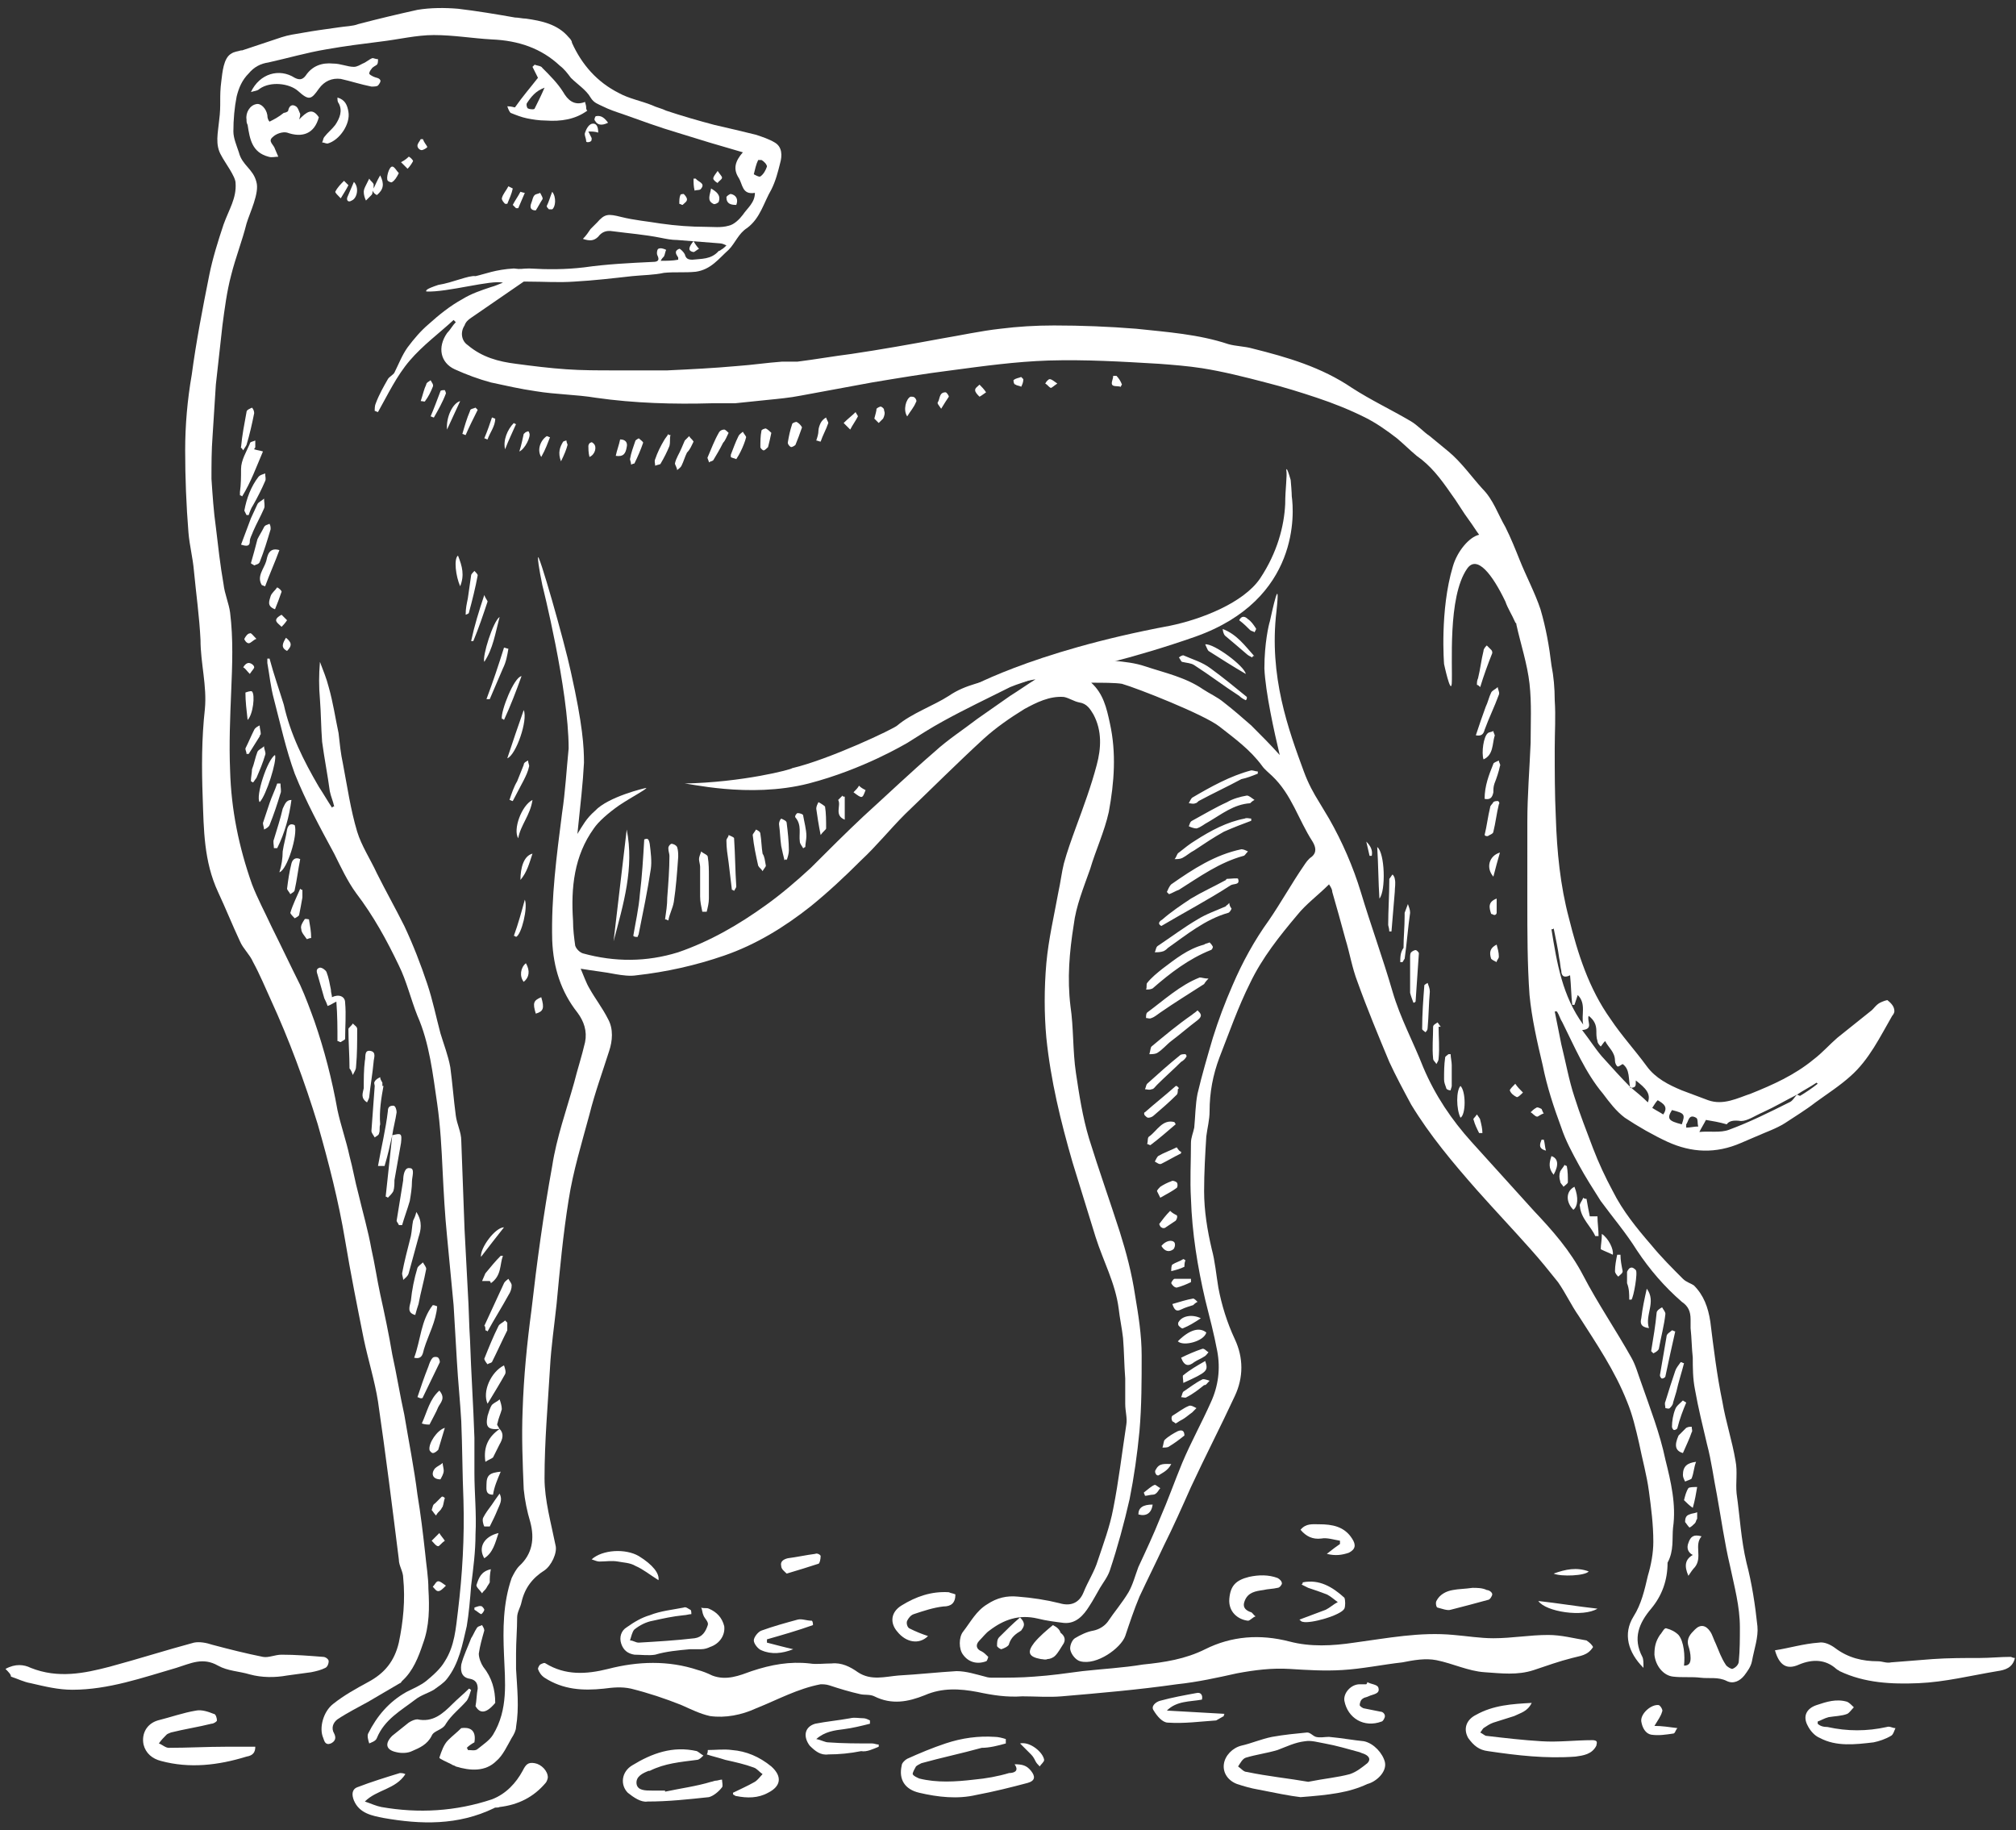
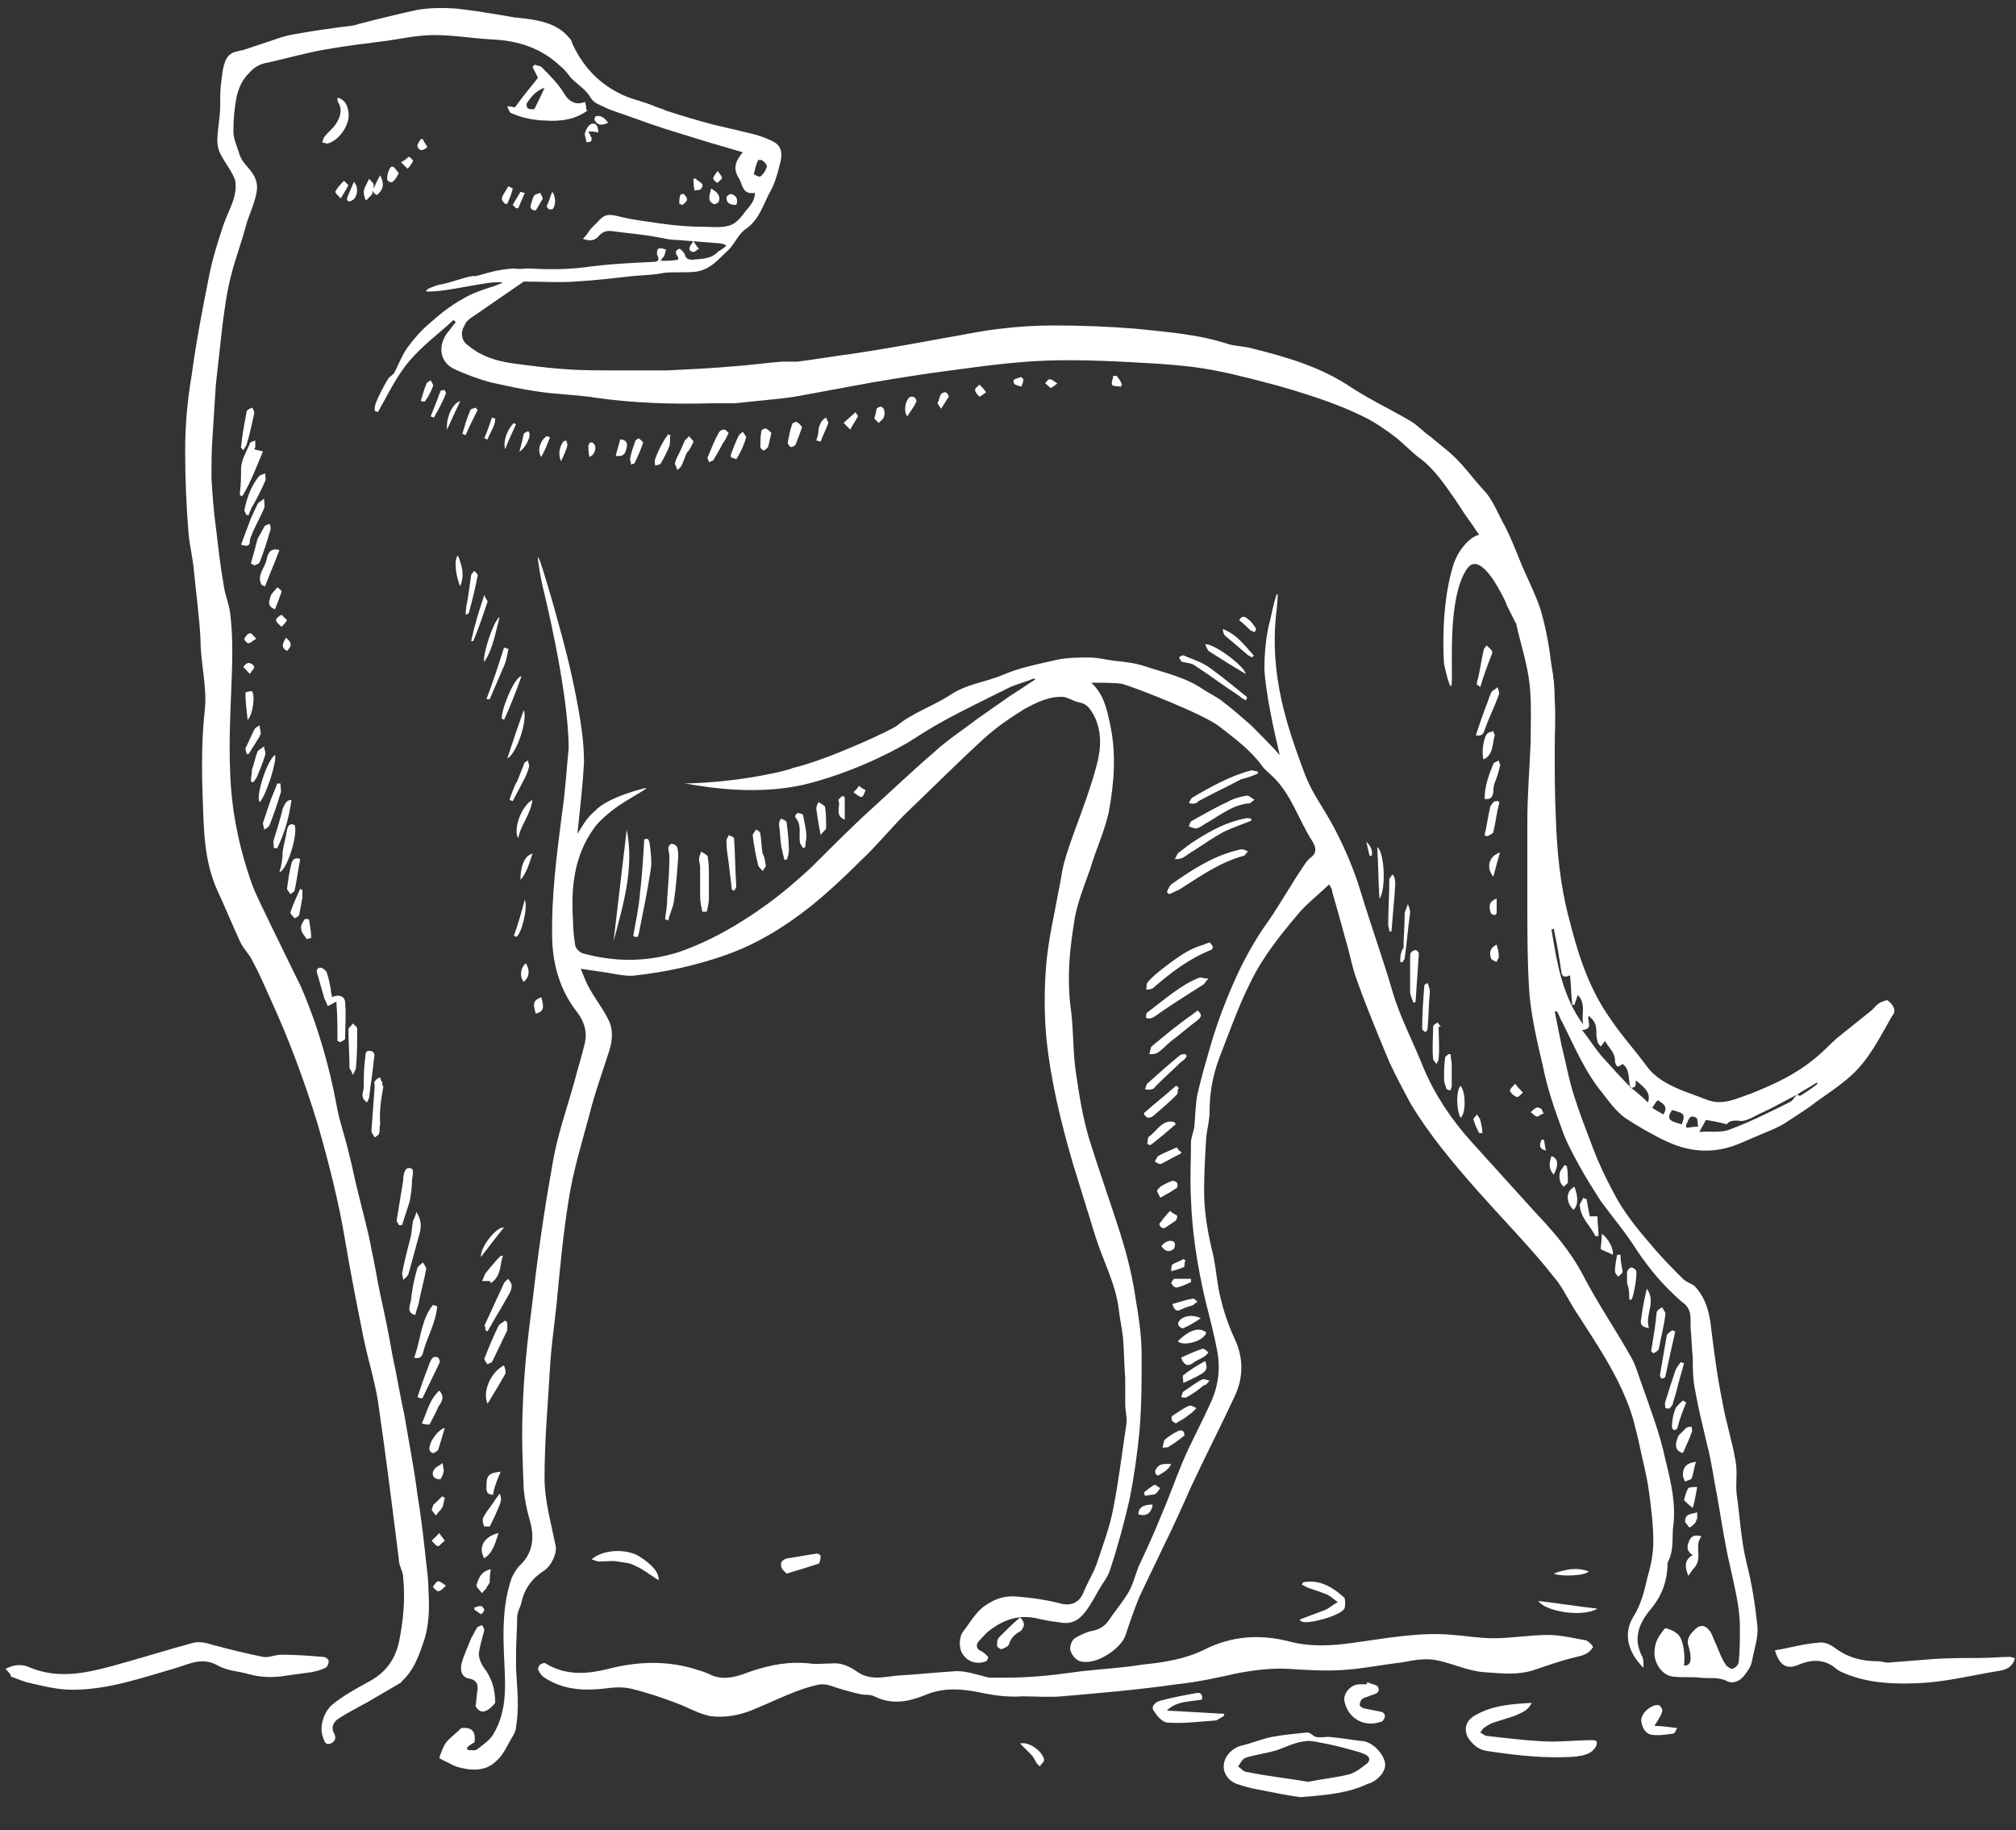
<svg xmlns="http://www.w3.org/2000/svg" width="184" height="167" viewBox="0 0 184 167">
  <rect x="0" y="0" width="184" height="167" fill="#333333" stroke="none" />
  <title>logo</title>
  <g fill="#fff" fill-rule="evenodd">
-     <path d="M45.6 130.4c-1 .7-1.5 1.6-1.3 3 .3-.2.6-.3.7-.4l.6-1.2c.3-.5.4-1 0-1.4-.1-.2-.3-.4-.2-.5.1-.5.3-.9.4-1.3 0-.3-.1-.6-.2-.9-.2.2-.5.3-.7.5-.2.3-.3.7-.4 1-.2 1 0 1.3 1.1 1.2zm-9.8-26.8c.1-.7.3-1.4.4-2.1 0-.2-.1-.6-.3-.6-.3 0-.5.1-.5.5-.2 1.7-.6 3.3-.9 5h.6c.3-1 .5-1.9.7-2.8-.2 1.8-.4 3.7-.6 5.6.1 0 .2.1.2.1.2-.2.4-.4.5-.6.1-.3.1-.7.1-1 .2-1.1.4-2.3.6-3.4.1-.9 0-.9-.8-.7z" />
-     <path d="M24.6 60.1h-.2v.4c.2 1.1.3 2.2.6 3.3.6 2.3 1.1 4.6 1.9 6.8 1 2.5 2.3 4.9 3.6 7.3.6 1.2 1.2 2.5 2 3.6 1.6 2.1 2.8 4.3 3.9 6.6.7 1.4 1.1 3.1 1.7 4.6 1.1 2.5 1.4 5.3 1.8 8 .3 2.1.4 4.1.5 6.2.1 2 .2 3.9.4 5.9l.6 6.3.3 5.1c.1 1.8.3 3.7.4 5.5.1 2.4.1 4.8.2 7.2.1 3.4-.1 6.8-.5 10.1-.2 1.6-.3 3.2-1.2 4.6-.4.7-1.1 1.3-1.7 1.8-.5.4-1.2.7-1.8 1-1.6.9-2.7 2.2-3.5 3.8-.1.2 0 .6.1.9.2-.1.6-.2.7-.5.7-1.7 2.2-2.5 3.5-3.5.5-.4 1.2-.6 1.7-.9.4-.3.9-.6 1.2-1 1.1-1.4 1.4-3.1 1.8-4.8.2-1.2.3-2.4.4-3.7.2-1.6.4-3.1.4-4.7.1-1.9-.1-3.7-.1-5.6v-3.2c-.1-3-.3-5.9-.4-8.9-.1-1.5-.1-2.9-.2-4.4l-.3-5.7-.3-8.1c0-.8-.4-1.5-.5-2.3-.2-1.5-.3-2.9-.5-4.4-.2-1.1-.6-2.1-.9-3.1-.4-1.5-.7-3-1.2-4.5-.6-1.8-1.3-3.6-2.1-5.3-.8-1.6-1.7-3.2-2.5-4.8-.6-1.3-1.4-2.5-1.8-3.8-.6-2-.9-4.1-1.3-6.2-.2-.9-.3-1.9-.4-2.8-.3-1.4-.5-2.8-.9-4.2-.2-.8-.5-1.5-.8-2.3-.1 1.2-.1 2.3 0 3.4.1 1.3.1 2.6.2 3.9.2 1.5.5 3 .7 4.5.1.5.3.9.4 1.4-.1 0-.1 0-.2.1-.4-.6-.8-1.3-1.2-1.9-1.4-2.4-2.6-4.8-3.2-7.5-.4-1.3-.9-2.7-1.3-4.2zM37 161.9c-.2-.1-.4-.1-.5-.1-1.3.4-2.6.8-3.9 1.3-.5.2-.5.7-.3 1.2.5 1.2 1.7 1.4 2.7 1.6 3.4.6 6.8.7 10.1-.9.1-.1.3 0 .5-.1 1.7-.2 3.1-.9 4.2-2.2.1-.1.2-.4.2-.5 0-.6-.6-1.2-1.2-1.3-.6-.1-.8.1-1.1.7-.6 1.1-1.5 2.1-2.8 2.6-3.3 1.1-6.7 1.3-10.1.7-.5-.1-.9-.3-1.5-.5 1.1-1.1 2.8-1.1 3.7-2.5zm54.8-2.8v-.4c-.3-.1-.7-.2-1-.2-1.5-.1-3 .1-4.5.6-1.2.4-2.4.9-3.5 1.4-.2.1-.5.4-.5.6-.3 1.3.3 2.2 1.6 2.5 1.7.4 3.5.6 5.2.2 1.6-.3 3.2-.7 4.7-1.1.7-.2.7-.6.3-1.1-.4-.5-.8-.6-1.5-.6.5.7-.2.8-.5.8-1 .3-2.1.5-3.2.6-1.7.2-3.4.3-5-.1-.2-.1-.5-.2-.6-.4 0-.2.2-.5.3-.7.1-.1.3-.2.5-.3 1.8-.5 3.7-.9 5.5-1.4.7 0 1.5-.2 2.2-.4zm-68.5.3h-2.7c-1.7 0-3.5.1-5.2.1-.3 0-.6-.3-.9-.4.2-.3.5-.6.7-.8.1-.1.2-.1.4-.2 1.2-.3 2.5-.5 3.7-.8.2 0 .5-.2.5-.3 0-.2-.1-.6-.3-.6-.5-.2-1.1-.4-1.6-.3-1.2.2-2.3.6-3.5.9-1 .3-1.5 1.2-1.3 2.2.2.8.8 1.3 1.6 1.5 2.6.7 5.2.4 7.8-.4.6-.1.8-.4.8-.9zm37.4 4.1v-.1h-1.2c-.6 0-1.3 0-1.4-.6-.1-.7.6-1 1.1-1.2h.1c1.4-.7 2.8-.8 4.3-1 .2 0 .4-.2.6-.4-.2-.1-.4-.3-.6-.4-2.2-.5-4.1.2-5.9 1.3-1 .6-1.1 1.8-.4 2.5.5.4 1.2.9 1.8.8 1.9 0 3.7-.2 5.6-.4.4-.1.9-.5 1.2-.9.1-.1 0-.5 0-.7-.2 0-.4.1-.6.1-.1 0-.3.1-.4.1-1.3.4-2.8.6-4.2.9zm2.3-13h1c.3 0 .6-.1.8-.2.9-.3 1.4-1.1 1.3-1.9-.2-.8-.7-1.3-1.4-1.6-.2-.1-.5 0-.7-.1.1.2.1.5.2.7.1.3.5.6.4.9-.2.6-.5 1.1-1.2 1.2-1.7.2-3.4.3-5.1.4-.3 0-.5-.2-.8-.2.1-.3.2-.8.4-1 .5-.4 1.1-.7 1.7-.8.9-.2 1.8-.4 2.8-.5.2 0 .5-.1.7-.1 0-.1 0-.4-.1-.4-.2-.1-.4-.3-.6-.2-1 .2-2.1.3-3.1.7-.7.2-1.4.6-2.1 1.1-.5.3-.7.9-.5 1.5.2.6.6.9 1.2 1 .6 0 1.3.1 1.9 0 1-.3 2.1-.4 3.2-.5zM22.9 8.4c.3-.1.6-.1.8-.3 1-.7 2.7-.5 3.5.2 1 .9 1.2.8 1.9-.2.5-.7 1.2-1 2-.9.9.2 1.8.5 2.8.7.2 0 .5 0 .6-.1.1-.1.3-.4.2-.5-.1-.2-.4-.2-.6-.3-.2-.1-.4-.2-.4-.3 0-.1.1-.3.2-.4.1-.2.4-.3.5-.4.1-.1.1-.3.1-.5-.2 0-.4-.1-.5-.1-.3.1-.6.4-.9.5-.2.1-.5.3-.8.3-.6 0-1.2-.3-1.9-.3-1-.1-1.9.2-2.5 1.1-.3.4-.6.4-1 .2-1.4-.9-3.2-.4-4 1.3zm1.7 2.7c-.1-.1-.2-.3-.2-.6-.1-.6-.6-1.1-1-1-.6.1-1 .8-.9 1.4 0 .2 0 .3.1.5.2 1.3.4 2.5 1.9 2.9.3.1.6 0 .9 0-.1-.2-.2-.5-.3-.7-.1-.4-.7-.7-.2-1.1.3-.3.9-.5 1.3-.4 1.4.5 2.5.1 2.9-1.4-.6-.9-1.1-.5-1.8.2.1-.3.1-.4.1-.5-.1-.2-.2-.6-.4-.7-.3-.2-.6-.1-.7.4 0 .1-.3.2-.4.2-.5.4-.9.6-1.3.8zm141.3 146.2v-.2c.3-.1.6-.3 1-.4.6-.1 1.2-.1 1.7-.3.2-.1.4-.4.6-.6-.2-.2-.4-.4-.6-.5-1-.3-1.9 0-2.8.3-.9.3-1.3 1-.8 1.9.2.4.6.9 1.1 1.1 1.5.8 3.2.6 4.9.4.5-.1 1.1-.3 1.6-.6.2-.1.3-.5.4-.7-.3 0-.5-.2-.8-.1-1.8.4-3.6.4-5.4 0-.4 0-.7-.1-.9-.3zM43 154.2c-.1 0-.1-.1-.2-.1-.5.5-1 .9-1.5 1.4-.9.9-1.8 1.7-3.2 1.4-.2 0-.5.1-.8.3l-1.5 1.2c-.7.7-.6 1.3.4 1.5.4.1 1 .1 1.4-.1.7-.3 1.4-.6 1.8-1.4.2-.5 1-.5 1.3-1.1.5-.8 1.3-1.4 1.9-2.1.2-.3.3-.7.4-1zm37.2 5.2v-.2c-.2 0-.4-.1-.6-.1-1.3 0-2.7 0-4-.1-.3 0-.6-.2-1.1-.3.8-.7 1.7-.8 2.5-.9.8-.1 1.6-.3 2.4-.5v-.3c-.2-.1-.4-.2-.6-.2-.4 0-.8-.1-1.2 0-1.1.2-2.2.3-3.2.5-1 .3-1.1 1.2-.5 2 .5.5 1 .9 1.7.8 1 0 2-.1 3-.3.5.1 1.1-.2 1.6-.4zm7-13.9c-.2-.1-.4-.1-.6-.2-1.6-.1-3 .4-4.3 1.2-1 .6-1.1 1.6-.4 2.4.8 1 2 1.2 2.8.4-.6-.2-1.1-.4-1.7-.7-.2-.1-.3-.5-.2-.7.1-.2.3-.5.6-.6.9-.3 1.8-.6 2.7-.7.7 0 1.1-.3 1.1-1.1zm-22.6 14.2c0 .1 0 .3-.1.4.6.2 1.1.3 1.7.5.9.2 1.8.4 2.6.7.3.1.5.4.8.6-.2.2-.4.5-.7.7-.7.4-1.4.7-2 1 0 .1 0 .2.1.2.1.1.2.1.2.1 1 .2 2 .2 2.9-.3 1.2-.6 1.3-1.5.3-2.4-1.1-.9-2.3-1.4-3.6-1.5-.7-.1-1.5 0-2.2 0zm47.6-13.8c-.1 1.2.8 1.9 1.7 2 .2 0 .4-.3.7-.4-.2-.1-.3-.4-.5-.4-.5-.2-.7-.5-.5-1 .3-.8 1-.9 1.7-1 .4-.1.9-.1 1.3-.2.2 0 .4-.3.4-.4 0-.2-.2-.4-.4-.5-.8-.3-1.7-.3-2.6-.1-1.2.3-1.7.8-1.8 2zm22.2-1c-.7.1-1.3.1-1.8.2-.6.1-1.2.4-1.5 1-.1.2 0 .6.1.6.4.1.9.3 1.2.2 1.2-.3 2.3-.6 3.4-.9.2 0 .4-.4.4-.5 0-.2-.3-.4-.5-.4-.4-.2-.9-.2-1.3-.2zm-60.2 3.4c0-.1 0-.3-.1-.4-.5 0-.9-.2-1.3-.1-1.1.3-2.2.6-3.3 1-.3.1-.7.6-.7.9 0 .3.4.8.7.9.9.4 1.9.3 2.9-.1-.9-.2-1.6-.4-2.4-.6v-.3c1.4-.4 2.8-.8 4.2-1.3zm46.9-6.5c.8.2 1.4.1 2-.1.6-.3.7-.7.3-1.3-.7-1.1-1.8-1.3-3-1.3-.6 0-1.2-.1-1.7.5.5.6 1.1.9 1.9.8.5-.1 1.1.1 1.7.2v.3c-.3.2-.7.5-1.2.9zm-25 6.5c-.6.5-1.2 1-1.7 1.6-.7.9-.5 1.3.6 1.5.2 0 .4.1.6 0 .2 0 .5-.1.7-.3.3-.3.5-.7.7-1 .3-.4.2-.8-.2-1.1-.1-.3-.3-.5-.7-.7zm16.1-65.9l-.2.2s-.1 0-.1.1c-.9.4-1.8.7-2.6 1.2-1.2.7-2.4 1.6-3.6 2.4-.2.1-.2.4-.3.6.3 0 .5 0 .8-.1.2-.1.3-.2.4-.3 1.7-1.2 3.4-2.6 5.5-3.2.1 0 .3-.3.3-.4-.1-.1-.2-.3-.2-.5zm-6.2 2.1c2.2-1.3 4.3-2.4 6.3-3.7.3-.2.9 0 .7-.6 0-.1-.7 0-1 0 0 0-.1 0-.1.1-1.1.6-2.2 1.1-3.2 1.7-.9.6-1.8 1.2-2.6 1.9-.5.3-.3.5-.1.6z" />
    <path d="M30.8 95c.1 0 .2.1.3.1.1-.1.4-.2.4-.3 0-1.1.1-2.2 0-3.3 0-.6-.6-.8-1.2-.5 0-.2-.1-.4-.1-.7-.1-.5-.2-1.1-.4-1.6-.1-.2-.4-.4-.6-.4-.4.1-.3.4-.2.7l.6 2.1c.1.2.2.4.3.7.3-.1.4-.2.8-.4.1 1.3.1 2.4.1 3.6zm75.7-13.6l.2.2c.3-.1.6-.3.9-.4 1.9-1.2 3.7-2.5 5.9-3.1.1 0 .2-.2.4-.4-.2-.1-.4-.2-.6-.2-2.4.5-4.4 1.8-6.4 3.2-.2.2-.3.5-.4.7zm3.9 4.6c-.2.1-.4.1-.5.2-1.5.4-2.6 1.3-3.8 2.2-.5.4-1 .8-1.4 1.3-.1.1 0 .4-.1.6.2 0 .4 0 .6-.1 1.6-1.4 3.3-2.7 5.3-3.5.1 0 .2-.2.2-.3-.1-.2-.2-.3-.3-.4zM24 41.2c-.3-.1-.5-.1-.8-.2 0-.1.1-.1.1-.2v-.6c-.2.1-.5.1-.5.3-.3.7-.8 1.5-.8 2.3 0 .7 0 1.4-.1 2.1v.3c.1 0 .2.1.2.1.8-1.3 1.3-2.7 1.9-4.1zm94.9 103.2c0 .1 0 .1-.1.2l.6.3c.6.2 1.2.4 1.7.6.4.2.7.5 1 .7-.4.2-.7.5-1.1.7l-2.4.9c.1.1.2.2.3.2.7.2 3.5-.6 3.8-1.2.1-.2.1-.8 0-1-1.1-1-2.3-1.7-3.8-1.4zm-4.7-69.5v-.2c-.2 0-.4-.1-.6 0-1.6.3-3.1 1.1-4.5 2-.5.3-1 .7-1.5 1.1-.2.1-.2.4-.4.6.2 0 .5 0 .7-.1.4-.2.7-.5 1.1-.7.9-.6 1.8-1.2 2.7-1.7.9-.4 1.7-.7 2.5-1zm-54.1 69.3c.1-.6-.5-1.4-1.8-2.2-1.2-.7-3.3-.6-4.3.3.3.1.5.2.7.2.6 0 1.1-.1 1.7 0 .5.1 1.1.1 1.6.4.7.3 1.3.8 2.1 1.3zm93 13.5c-.8-.1-1.4-.2-2.1-.2.3-.5.6-.9.7-1.3.1-.1-.1-.5-.3-.6-.7-.1-1.7.8-1.6 1.5.1.6.4 1.1.9 1.2.7.1 1.3 0 2-.1.2 0 .2-.3.4-.5zm-42.8-68.4c-.4 0-.6-.1-.8-.1-1.8.7-3.3 2.1-4.8 3.2-.1.1-.1.3-.1.5.2 0 .3.1.5 0 .3-.1.5-.3.8-.5 1.3-.9 2.6-1.7 4-2.6 0 0 .1-.2.4-.5zM38 110.6c-.1.4-.2.6-.3.8-.1.5-.1.9-.2 1.4-.3 1.2-.6 2.3-.8 3.4 0 .2.1.4.1.6.2-.2.4-.3.5-.6l.9-3.3c.2-.6.4-1.4-.2-2.3zM114.5 73c-.3-.2-.5-.4-.7-.4-.6.1-1.3.3-1.8.6-1.1.5-2.1 1.1-3.2 1.7-.2.1-.2.3-.3.5.2.1.5.2.7.2.4-.1.7-.4 1.1-.6 1.2-.7 2.3-1.6 3.8-1.7.1-.1.2-.2.4-.3zm-42.7 70.6c1-.3 2-.6 2.9-.9.1 0 .2-.4.2-.7 0-.1-.3-.3-.5-.2-.8.1-1.7.3-2.5.4-.4.1-.7.3-.6.7 0 .3.3.5.5.7zm37.5-51.4c-.2.2-.4.3-.5.4-1.3.9-2.5 1.9-3.7 2.9-.1.1-.1.4-.2.7.2 0 .5 0 .7-.1.5-.3.9-.8 1.3-1.1.8-.6 1.6-1.3 2.4-1.9.5-.4.3-.6 0-.9zm-72.9 19.6h.3c.2-.7.5-1.5.7-2.2.1-.6.2-1.2.2-1.8 0-.4.3-1.2-.2-1.2-.5-.1-.6.7-.6 1.1-.2 1.2-.4 2.5-.6 3.7 0 .1.2.3.2.4zM35 99.1h-.1v-.3c-.1-.2-.2-.3-.2-.5-.2.1-.4.2-.5.4-.1.1 0 .3 0 .4-.1 1.4-.2 2.7-.3 4.1 0 .2.2.4.3.6.1-.1.4-.2.4-.4.1-.2 0-.5.1-.8-.1-1.2.1-2.4.3-3.5zm79.8-28.5v-.2c-.2 0-.4-.1-.6-.1-1.9.5-3.7 1.5-5.4 2.5-.1.1-.2.3-.3.5.2 0 .4.1.6 0 .1 0 .2-.1.3-.2 1.3-.7 2.6-1.3 3.9-2 .5-.1 1-.3 1.5-.5zm-74.9 48.6c-.1 0-.2-.1-.4-.1-1.1 1.4-1.1 3.2-1.7 4.8.8.2.8-.5.9-.8.4-1.3 1.1-2.5 1.2-3.9zM30.8 8.9c0 .2 0 .4.1.5.4.7.1 1.4-.3 2-.3.4-.7.7-1 1.1-.1.1-.1.3-.2.5.2 0 .3.1.5.1 1.1-.3 2.1-1.8 1.9-2.9-.1-.6-.3-1.1-1-1.3zM37.9 120c.1-.4.2-.7.3-1 .2-1.1.5-2.1.7-3.2 0-.2-.2-.4-.3-.6-.2.2-.4.3-.5.5-.3 1-.5 2-.6 3-.1.5-.4 1.1.4 1.3zm70.4-23.6c0-.1-.1-.2-.1-.2-.2 0-.4 0-.5.1-1 .8-2 1.7-3 2.6-.1.1-.1.3-.2.5.2 0 .4.1.6 0 .2 0 .3-.2.5-.4.7-.7 1.5-1.4 2.2-2.1.2-.1.4-.3.5-.5zm-64 25c.1 0 .2.1.2.1.6-1.1 1.3-2.2 1.9-3.3.2-.3.3-.6.3-.9 0-.2-.2-.4-.3-.6-.1.1-.3.2-.4.4l-1.8 3.9c.1 0 .1.2.1.4zM22 49.7c.6.2.8.1.8-.3 0-.3.2-.6.3-.9.3-.7.7-1.4 1-2.1.1-.2 0-.6 0-.9-.2.2-.5.3-.6.5-.2.4-.4.9-.6 1.3l-.9 2.4zm10.2 48.4c.2-.4.3-.5.3-.8.1-1.1.1-2.2.1-3.4 0-.2-.2-.3-.4-.5-.1.2-.4.4-.4.5 0 1.2.1 2.4.1 3.6.1.1.2.3.3.6zm60.9 49.5c-.7.6-1.3 1.2-1.9 1.8-.2.2-.2.5-.2.8 0 .1.3.3.4.3.3-.1.7-.3.7-.5.2-.6.6-.9 1.1-1.2.2-.3.5-.6-.1-1.2zm61-3.8c.2-.3.4-.6.6-.8.7-.9-.1-2 .6-2.8-.7-.2-1 0-1.2.6-.2.5 0 .9.4 1.1-.7.4-.8 1-.4 1.9zM46.3 120.7l-.2-.2c-.2.2-.5.3-.6.5-.5 1-.9 2-1.3 3 0 .1.2.4.3.5.1-.1.3-.1.4-.2.5-1 .9-1.9 1.4-2.9v-.7zm-12.8-20.1c.1-.2.2-.4.2-.5.1-1 .3-2.1.4-3.2 0-.3.3-.9-.3-1-.6-.1-.4.6-.5.9-.1.8-.1 1.7-.1 2.5-.1.5-.3.9.3 1.3zm4.6 26.9c.1 0 .2.1.3.1.1 0 .2 0 .2-.1.5-1 1-2.1 1.5-3.1.1-.1 0-.4-.1-.5-.1-.1-.4-.1-.5 0-.2.2-.3.5-.4.8-.4 1-.7 1.9-1 2.8zm69.3-28.4c-.1 0-.1 0-.2.1-.9.8-1.8 1.5-2.7 2.3-.1 0-.1.2 0 .3.1.1.2.2.3.2.2 0 .4-.1.5-.2.7-.6 1.4-1.2 2.1-1.9.1-.1.1-.3.1-.5.2-.1 0-.2-.1-.3zM25.5 79.6c.7-.2 1.7-3.4 1.4-4.3-.4-.2-.6 0-.7.4-.1.7-.3 1.3-.4 2 0 .6-.1 1.3-.3 1.9zm125.2 43.7l.2.2c.2-.1.4-.2.5-.4.2-1.1.5-2.2.6-3.2 0-.2-.2-.4-.3-.6-.2.1-.5.3-.5.5-.1 1.1-.3 2.3-.5 3.5zm2.2-1.8c-.1 0-.2-.1-.3-.1-.2.2-.5.3-.5.6-.2 1.2-.4 2.3-.6 3.5 0 .1.1.3.2.3s.3-.1.3-.2c.3-1.4.6-2.8.9-4.1zm-130-70.1c.1.1.2.1.3.2.2-.1.4-.1.5-.3.4-1 .7-2 1-3 0-.2 0-.3-.1-.5-.2.1-.4.1-.5.3-.2.4-.4.7-.6 1.1-.2.8-.4 1.5-.6 2.2zm117.5 94.7c.7 1 4.1 1.5 5.4.7-1.8-.2-3.6-.5-5.4-.7zM25.6 71.5h-.3c-.2.6-.5 1.2-.7 1.8l-.6 1.8c0 .2.1.4.1.6.2-.1.4-.2.5-.4.4-1 .7-1.9 1-2.9.1-.2 0-.5 0-.9zM46 124.6c-1.2.6-2 2.4-1.5 3.5.6-1 1.1-1.8 1.6-2.7.1-.2 0-.5-.1-.8zM25 77.4h.3c.7-1.4 1.1-2.9 1.3-4.4-.5 0-.6.4-.8.8-.2.9-.5 1.8-.8 2.8-.1.2 0 .5 0 .8zm.1-8.5c-.7.4-1.8 3.8-1.4 4.3.6-.6 1.6-3.8 1.4-4.3zM22.5 47h.2c.1-.3.2-.6.4-.9.4-.7.8-1.5 1.1-2.2.1-.2 0-.4 0-.7-.2.1-.4.1-.6.3-.7.9-1.1 2-1.3 3.1l.2.4zm131.2 77.4c-.1 0-.2-.1-.3-.1-.2.3-.4.5-.5.8-.3.9-.6 1.8-.9 2.8-.1.2 0 .4 0 .6.1 0 .3.1.4 0 .1-.1.3-.3.3-.5.1-.3.2-.7.3-1 .2-.9.5-1.8.7-2.6zm-25.9-36.6h.2c.1-.1.1-.2.2-.3.2-1.4.3-2.8.5-4.2 0-.3-.1-.5-.2-.8-.1.3-.2.5-.3.8v.3c0 1-.1 1.9-.1 2.9-.3.4-.3.9-.3 1.3zm1.2 3.7c.1 0 .1 0 .2-.1.1-1.5.2-2.9.3-4.4 0-.1-.2-.3-.3-.3-.1 0-.3.1-.4.2-.1.1-.1.3-.1.5v3.2c.1.4.2.6.3.9zm-2.2-6.5h.2l.3-3.6c0-.4.1-.8 0-1.2 0-.1-.1-.3-.2-.4-.1.1-.2.3-.3.4v.2c0 1.3-.1 2.7-.1 4 0 .1.1.3.1.6zM25.5 50.2c-1-.3-1.1.6-1.2 1-.2.7-.9 1.4-.4 2.2.1 0 .2.1.3.1.4-1.1.9-2.2 1.3-3.3zm119.3 59.2c-.1 0-.2 0-.3-.1-.1.3-.4.6-.3.8.1 1.1 1 1.8 1.4 2.7h.3c0-.6-.1-1.2-.1-1.8h-.7c-.1-.5-.2-1-.3-1.6zM44.7 139.3c.3-.6.5-1 .7-1.5.2-.5.5-.9.2-1.5-.3.4-.5.7-.7 1-.3.4-.6.8-.8 1.2-.1.2 0 .6.1.8h.5zm-4.6-12.4c-.9.8-1.1 1.9-1.6 3 .3.1.5.1.7.1.3-.6.6-1.1.8-1.6.2-.4.7-.8.1-1.5zM27.4 78.4c-.4-.2-.7 0-.8.4-.2.8-.3 1.5-.4 2.3 0 .1.2.3.3.5.1-.1.4-.2.4-.4.2-.9.3-1.8.5-2.8zm-5.2-37.3c.1-.2.2-.3.3-.5.3-1 .5-1.9.7-2.9 0-.2-.1-.4-.2-.5-.2.1-.5.2-.5.4-.2 1.1-.4 2.1-.5 3.2-.1 0 .1.1.2.3zm44.3-1.6c-.1-.1-.3-.3-.4-.3-.2 0-.4.1-.5.3-.4.7-.7 1.5-1 2.2-.1.1.1.3.1.5.1-.1.3-.1.4-.2.3-.5.6-1 .9-1.6.2-.2.3-.5.5-.9zM34.1 17.2v-.4c-.1-.2-.3-.3-.4-.5l-.3.6c-.1.2-.2.4-.2.6 0 .3.1.6.2.8l.5-.5c.1-.1.1-.2.1-.4.1.2.2.3.4.4.6-.5.7-1 .3-1.8-.3.5-.4.8-.6 1.2zm12.3 42c-.1 0-.3-.1-.4-.1-.5 1.6-1 3.1-1.6 4.7h.3c.4-.9.8-1.9 1.2-2.8.3-.6.4-1.2.5-1.8zm-.1 10c.8-.3 1.9-3.5 1.5-4.4-.5 1.4-1 2.9-1.5 4.4zm-.4 45.4h-.2c-.5.5-.9 1-1.4 1.6-.1.2-.2.5-.3.7h.7s.1.1.1.2c1-.7.8-1.7 1.1-2.5zm85.4-20.9h.2c-.1-.1-.2-.3-.3-.4-.1.1-.4.2-.4.4 0 1-.1 1.9 0 2.9 0 .2.2.3.3.5.1-.2.2-.3.2-.5.1-1 0-1.9 0-2.9zm-26.6 10.7c.1 0 .2.1.3.1.8-.6 1.6-1.3 2.3-1.9 0-.1-.1-.1-.1-.2-1.1-.3-1.6.8-2.3 1.3-.2.1-.1.4-.2.7zm2.8 18c.5.5 2.4 0 2.6-.8-.6-.5-1.5-.3-2.6.8zM63.3 40.3c-.1-.2-.3-.3-.4-.5l-.4.4c-.1.2-.2.5-.3.7-.2.5-.5.9-.6 1.4 0 .1.2.4.2.6.1-.1.3-.2.4-.4.2-.4.3-.8.5-1.2.3-.3.4-.6.6-1zm67 49.4c-.2.1-.3.2-.3.2-.1 1.3-.2 2.6-.2 4 0 .1.2.2.3.3.1-.1.2-.2.2-.4.1-1.1.1-2.2.2-3.3 0-.3-.1-.5-.2-.8zM46.5 73c.1 0 .2.1.3.1.3-.6.7-1.3 1-1.9.2-.4.4-.8.5-1.3 0-.1-.1-.3-.1-.5-.2.1-.4.2-.4.4l-.6 1.5c-.3.5-.5 1.1-.7 1.7zm79.4 9c.6-.7.5-4.2-.2-4.7.1 1.6.1 3.2.2 4.7zM47.6 61.7c-.7.1-1.9 3.2-1.8 3.9.1 0 .1 0 .2.1.6-1.3 1.1-2.6 1.6-4zm101.1 56.9h.2c.2-.2.6-2.5.4-2.7-.1-.1-.3-.3-.5-.2-.1 0-.3.3-.3.4v1c.2.5.2 1 .2 1.5zM67.2 41.9c.2-.3.3-.5.4-.7.2-.4.4-.9.5-1.3 0-.1-.2-.3-.3-.5-.1.1-.3.2-.4.4-.3.6-.5 1.2-.7 1.7v.2c.1.1.3.1.5.2zM22.9 71.3c.1 0 .1.1.2.1.1-.1.2-.3.3-.4.3-.7.6-1.4.8-2.1.1-.2-.1-.5-.1-.8-.2.2-.5.3-.6.5-.2.5-.3 1.1-.5 1.6 0 .3-.1.7-.1 1.1zm70.2 87.8l1 1c.2.2.3.4.4.6.1.2.2.3.4.5.1-.2.4-.4.4-.6-.1-.7-1.3-1.7-2.2-1.5zm57.2-41.5c-.2.9-.4 1.8-.5 2.7-.1.4-.1.8.7.9-.4-1.2.7-2.4-.2-3.6zM73.2 39c-.1-.2-.3-.4-.5-.5-.1 0-.4.1-.4.2-.2.6-.3 1.1-.4 1.7 0 .1.1.3.3.4.1 0 .3-.1.4-.2.2-.5.4-1 .6-1.6zm34.6 84.9c.3.8.7.8 1.2.4.3-.2.6-.3.9-.5.2-.1.3-.3.4-.4-.2-.1-.4-.4-.6-.3-.6.2-1.3.5-1.9.8zM43 58.5h.2c.5-1.2.9-2.4 1.3-3.6 0-.1-.2-.3-.3-.6-.5 1.5-.9 2.8-1.2 4.2zM153.9 128c-.1-.1-.2-.1-.3-.2-.3.3-.6.5-.7.8-.2.5-.3 1.1-.3 1.6 0 .1.1.3.2.3s.3-.1.3-.2c.2-.8.5-1.6.8-2.3zM44.2 60.4c.8-1.2 1-2.6 1.4-4.1-.6.4-1.6 3.6-1.4 4.1zm66.2 65.6c-.3-.1-.6-.2-.7-.1-.6.3-1.1.7-1.7 1.1-.1.1-.1.3-.2.5.2 0 .4.1.5 0 .6-.3 1.1-.7 1.6-1.1.2 0 .2-.1.5-.4zm22-29.8h-.2c-.1.1-.3.2-.3.3-.1.7-.1 1.3-.1 2 0 .3.1.5.2.8 0 .1.2.2.4.2 0-.1.1-.3.1-.4v-1.9c0-.3-.1-.7-.1-1zm-25.1 33.7c.2-.1.3-.2.5-.3.4-.2.7-.5 1-.7l.4-.4c-.2-.1-.5-.3-.7-.2-.5.2-1 .6-1.5.9-.1.1-.1.3 0 .5 0 0 .2.1.3.2zm.1-25.2c-.6.3-1.2.5-1.7.8-.1.1-.2.3-.3.5.2.1.4.3.6.2.6-.3 1.1-.6 1.7-.9.1 0 .1-.1.1-.2-.1 0-.2-.1-.4-.4zm-61.9 35.2c-1.3.3-1.9 1.3-1.3 2.3.8-.5 1-1.4 1.3-2.3zm108.1-7.3c.3-.7.6-1.3.8-1.9.1-.1 0-.3 0-.5-.2 0-.3 0-.5.1l-.7.7c-.4.9-.3 1.4.4 1.6zm-45.6-6.4c2.2-1 2.3-1.1 2-2-.7.4-1.4.8-2 1.3-.1 0 0 .4 0 .7zM47.3 76.5c.2-1.2 1.1-2.1 1.3-3.5-1 .5-1.8 2.7-1.3 3.5zm-2.5 66.7c-.9.2-1.1.8-1.3 1.4-.1.2.3.5.5.8.1-.2.3-.3.4-.5.1-.2.2-.3.3-.5 0-.4 0-.7.1-1.2zm-17.2-62c-.1 0-.1 0-.2-.1-.3.7-.7 1.5-.9 2.2 0 .1.3.4.4.5 0 0 .4-.2.4-.3.1-.5.2-1 .3-1.6v-.7zm14.9-25.1c.2-.1.3-.1.3-.2.3-1.1.6-2.3.8-3.4 0-.1-.2-.3-.3-.4-.1.1-.3.3-.3.4l-.3 2.1c-.1.5-.2.9-.2 1.5zm18.7-16.4c-.1 0-.2 0-.2-.1-.1.2-.3.4-.4.6-.3.5-.6 1.1-.8 1.7-.1.2 0 .4 0 .6.2-.1.5-.1.5-.2.3-.5.6-1.1.8-1.6.1-.4 0-.7.1-1zm-15.5 94.6c-1 .1-1.3.3-1.3 1.2 0 .4-.1.9.6.9.1-.7.4-1.4.7-2.1zM22.6 65.7c.5-.5.7-2.3.4-2.6-.1-.1-.6.1-.6.1 0 .8.1 1.6.2 2.5zM133.3 102c.5-.3.5-2.4 0-2.9-.4.4-.4 2.1 0 2.9zM46.9 85.4c.1 0 .2.1.2.1.5-.2 1.1-2.7.8-3.4-.3 1.1-.6 2.2-1 3.3zm-6.3 44.9c-.7.2-1.5 1.4-1.4 2 0 .1.2.3.3.3.2 0 .4-.2.5-.3.2-.7.4-1.3.6-2zm29.8-90.8c-.1-.1-.3-.3-.5-.4-.1 0-.4.1-.4.2-.1.5-.1 1-.1 1.5 0 .1.2.3.3.3.1 0 .3-.2.4-.3.1-.4.2-.8.3-1.3zm37.7 91.5c0-.3-.1-.6-.6-.4-.4.2-.9.5-1.2.8-.1.1-.1.4-.2.7.2 0 .5 0 .6-.1.5-.3.9-.6 1.4-1zM22.5 68.8h.2c.3-.5.7-1.1 1-1.6 0-.1.1-.2.1-.2 0-.3-.1-.5-.1-.8-.2.1-.4.2-.5.4-.3.6-.5 1.1-.8 1.7 0 .2.1.3.1.5zM46 112c-.8 0-2.2 1.9-2.1 2.7.7-.9 1.3-1.7 2.1-2.7zm11.6-69.6c.2-.1.3-.1.3-.1.3-.6.6-1.3.8-1.9 0-.1-.3-.3-.4-.4 0 0-.2.1-.3.2-.2.6-.4 1.1-.5 1.7 0 .1.1.3.1.5zM107 119c.2.6.4.7.8.5.4-.2.8-.3 1.1-.4.1-.1.2-.2.4-.3-.1-.1-.3-.3-.4-.3-.6.1-1.2.3-1.9.5zm-1.1-9.7c.7-.4 1.1-.6 1.5-.9.1-.1.1-.4 0-.5-.1-.1-.4-.2-.5-.1-.3.1-.7.3-1 .5-.1.1-.3.3-.3.4l.3.6zm39.1 34.1c-1.1-.4-2.1-.2-3.2.2.7.3 2.9.2 3.2-.2zM74.5 40.2c.1 0 .3.1.4.1.2-.6.5-1.1.7-1.7 0-.1-.2-.4-.2-.5-.2.1-.4.3-.5.5-.1.2-.2.5-.2.7 0 .3-.1.6-.2.9zm80.3 93.2c-.8.1-1.2.4-1.2 1.2 0 .2.1.4.2.6.2-.1.6-.2.6-.3.2-.5.2-1 .4-1.5zm-11.1-25.1c-.8.4-.8 1.4-.1 2.1.4-.3.5-1.1.1-2.1zm-36.9 2.2c-.4.4-.7.8-1 1.2 0 0 .1.3.2.3.1.1.3.1.4 0l.9-.6c.1-.1.2-.4.1-.5-.2-.1-.4-.2-.6-.4zM28 85.7c.1 0 .2-.1.4-.1 0-.6-.1-1.1-.2-1.7 0 0-.4-.1-.4 0-.2.3-.4.6-.3.9 0 .3.3.6.5.9zm-2.9-30.1c.2-.5.4-1 .6-1.6 0-.1-.2-.3-.4-.4-.2.3-.5.5-.6.8-.1.4-.4.9.4 1.2zm84.5 64.7c-.8-.4-1.7-.2-2 .3-.1.1-.1.3 0 .4.1.1.3.3.4.2.5-.2 1-.5 1.6-.9zm44.9 17.3c.2-.7.3-1.3.4-1.9-.3 0-.7 0-.8.1-.2.3-.3.7-.4 1.1.2.2.5.5.8.7zM41.8 50.7c-.4.3-.2 1.9.2 2.8.4-1 .2-1.8-.2-2.8zM39.3 38c.1 0 .2.1.3.1.4-.7.8-1.4 1.1-2.2 0-.1-.1-.3-.1-.3-.1 0-.4 0-.4.1-.3.8-.6 1.6-.9 2.3zm8.2 42.3c.6-.7.8-1.5 1.1-2.4-.8.2-1.1 1.3-1.1 2.4zm99.7 34.2c.1-.5-.4-1.5-1-1.9 0 .6-.1 1-.1 1.4.4.2.7.3 1.1.5zM39.4 137.8c.1.1.2.3.4.5.1-.2.2-.3.4-.5.1-.1.1-.2.2-.3.1-.3.1-.5.2-.8 0 0-.2-.2-.3-.1l-.6.6c-.2.1-.2.3-.3.6zM53.7 12c.3 0 .6 0 .9.1 0-.6-.2-.9-.6-.8-.3.1-.5.5-.6.8-.1.2.1.5.1.8 0 .1.3.1.4 0 .1 0 .1-.2.1-.3l-.3-.6zM40.2 135c.1-.2.3-.5.3-.8 0-.2-.1-.5-.1-.7-.2.2-.5.3-.7.5-.4.5-.2 1 .5 1zm107.7-20.5h-.3c-.1.5-.2 1-.2 1.5 0 .2.2.4.3.5.2-.2.4-.3.4-.5-.1-.5-.2-1-.2-1.5zm-4.9-8.1c-.1 0-.2-.1-.2-.1-.1.2-.3.4-.4.6-.1.3-.1.6 0 .9 0 .2.2.3.3.5.1-.1.4-.3.4-.4 0-.5 0-1-.1-1.5zM48.9 19.2c.2-.3.4-.7.6-1 .1-.1-.1-.4-.2-.6-.2.1-.4.1-.5.2-.2.2-.2.5-.3.7-.2.5 0 .7.4.7zM82.8 38c.3-.5.6-.8.8-1.3.1-.1 0-.3-.1-.4-.1-.1-.2-.1-.4-.1-.4.2-.7 1.2-.3 1.8zm-5.8.6l.6.6c.2-.4.5-.8.7-1.2 0-.1-.2-.3-.2-.4-.3.3-.7.6-1.1 1zm31.7 78.4v-.3h-1.5c-.1 0-.3.3-.3.4.1.2.3.4.5.4.4-.1.9-.3 1.3-.5zM43.6 37.4l-.2-.2c-.2.1-.5.1-.5.3-.3.7-.5 1.4-.7 2.1.1 0 .2.1.3.1.3-.7.7-1.5 1.1-2.3zm91.2 64.3c-.2.3-.4.4-.3.5.1.4.3.8.5 1.2h.3c0-.4-.1-.8-.2-1.2 0-.1-.1-.2-.3-.5zm-55-63.5l.4.4.4-.4c.1-.2.2-.5.1-.7 0-.2-.1-.3-.3-.4-.1 0-.3.1-.4.2 0 .2-.1.5-.2.9zm-23.2 1.9c-.1.5-.3 1-.4 1.5.7.1.9-.2 1-.8.1-.4-.1-.7-.6-.7zm-18.2-3.5c.2 0 .4.1.4 0 .3-.4.5-.8.7-1.3.1-.2-.1-.4-.2-.6-.1.1-.4.2-.4.4-.2.4-.3.9-.5 1.5zm-2-20.8c-.2-.2-.4-.6-.6-.6-.3 0-.6 1.1-.4 1.3.1.1.4.2.4.1.2-.1.4-.4.6-.8zm117.4 123.1c.1.1.2.3.4.5.2-.1.3-.2.5-.4.1-.1.1-.3.2-.4v-.6c-.2.1-.5.1-.7.2-.3.1-.4.3-.4.7zm-49.4-2.7c0 .1.1.2.1.3.2 0 .5-.1.7-.1.2 0 .3-.1.4-.2.1-.1.2-.3.3-.4-.2-.1-.4-.3-.5-.3-.3.1-.6.4-1 .7zM32.3 16.6c-.2.5-.4.9-.6 1.4-.1.3.1.5.4.3.5-.2.7-1.2.2-1.7zm8.5 22.6c.4-.9.8-1.7 1.2-2.6-.7.2-1.3 1.5-1.2 2.6zm-9.7-21.1c.3-.5.5-.8.7-1.2l-.4-.4c-.3.3-.6.6-.8 1 0 .1.2.3.5.6zm9.5 122.5c-.2-.3-.4-.5-.5-.7l-.7.7c.2.2.4.5.6.5.1 0 .3-.3.6-.5zm66.3-7c-.6 0-1.1-.1-1.4.5-.1.1-.1.3 0 .4 0 .1.2.2.3.1.3-.2.8-.4 1.1-1zm-60.8-115h.2c.2-.5.4-.9.5-1.4l-.4-.2c-.2.4-.5.7-.6 1.1 0 .2.2.4.3.5zM139 99.7c-.3-.3-.5-.5-.7-.8-.2.2-.5.5-.5.6.1.3.4.5.6.6.1.1.4-.2.6-.4zM49.4 91c-.7.3-.8.5-.5 1.5.7-.2.8-.5.5-1.5zM48 87.9c-.5.4-.6 1.2-.2 1.7.5-.4.6-1 .2-1.7zM47.1 19h.2c.2-.5.4-.9.6-1.4-.1 0-.4-.1-.4-.1-.2.4-.5.8-.7 1.2l.3.3zm0 19.7c-.1 0-.2-.1-.2-.1-.6.6-1 1.6-.8 2.4.3-.8.7-1.6 1-2.3zm3.1 1.2c-.1 0-.2-.1-.3-.1-.6.4-.9 1.3-.5 1.9.4-.7.6-1.3.8-1.8zm58 75.1c-.1 0-.1-.1-.2-.1-.3.2-.7.3-1 .5-.1.1-.1.4-.1.6.4-.1.8-.2 1.2-.4 0-.1 0-.4.1-.6zM85.9 37.3c.3-.5.5-.8.7-1.1 0-.1-.2-.4-.3-.4-.6 0-.5.6-.7.9-.1.1.1.3.3.6zm-21-20.1c-.1.6-.4 1.1.2 1.4.1.1.5-.1.5-.2.2-.6-.2-.9-.7-1.2zm76.9 90c.5-.9.4-1.5-.2-1.7-.2.6-.3 1.1.2 1.7zm-36.6 30.1c-.9 0-1.3.3-1.3.9.7.2 1.2-.1 1.3-.9zm.8-23.6c.3.5.7.6 1.1.3.1-.1.2-.4.1-.6-.2-.3-.8-.2-1.2.3zM51.2 42.1c.3-.6.5-1.1.6-1.5 0-.1-.1-.2-.1-.4-.1 0-.3.1-.3.1-.3.5-.5 1-.2 1.8zm-3.8-.9c.5-.2 1.1-1.4.9-1.7 0-.1-.1-.2-.2-.1-.1 0-.2.1-.3.2-.1.4-.2 1-.4 1.6zm3-23.7c-.2.5-.3.9-.5 1.3 0 .1.1.2.2.3h.3c.3-.2.4-1.1 0-1.6zm-13.8-2.7l.6.6c.2-.2.4-.5.5-.7 0-.1-.3-.4-.4-.4-.1.1-.3.3-.7.5zM26.2 56.6l-.5-.5c-.2.1-.5.3-.5.5s.3.4.5.6c.1-.1.3-.3.5-.6zm18-16.6c.1 0 .2.1.3.1.2-.6.7-1.2.7-1.9-.1 0-.2-.1-.3-.1-.2.6-.4 1.2-.7 1.9zm11.3-28.8c-.3-.4-.6-.7-1.1-.6-.1 0-.2.4-.1.4.2.4.6.5 1.2.2zm11.7 7.5c.2-.5 0-.9-.5-1-.1 0-.4.2-.4.3 0 .6.4.7.9.7zM23.4 58.3c-.3-.3-.5-.6-.6-.5-.2 0-.4.3-.5.5 0 .1.2.4.4.4s.4-.3.7-.4zm-.6 3.2c.2-.3.4-.5.4-.6 0-.2-.3-.4-.5-.4s-.4.2-.5.4c.2.1.3.3.6.6zm40.7-45.2h-.2c0 .4 0 .7.1 1.1.2-.1.5 0 .6-.2.4-.5-.3-.6-.5-.9zM90 35.8c-.2-.3-.4-.5-.6-.7-.2.2-.4.3-.4.5s.2.4.4.6c.2-.1.3-.2.6-.4zM40.7 144.7c-.3-.2-.5-.4-.7-.4-.2 0-.3.3-.5.5.2.2.3.4.5.4s.4-.2.7-.5zm61.2-110.4h-.3c0 .3-.2.6-.1.8.1.2.5.1.8.2 0-.1.1-.2.1-.2-.1-.3-.3-.6-.5-.8zm39 67.3c-.1-.1-.1-.2-.2-.4-.2-.1-.4-.2-.5-.1-.2.1-.4.3-.5.4.2.1.4.4.6.4.1 0 .3-.2.6-.3zM38.6 12.7h-.2c-.1.2-.3.4-.3.6 0 .2.2.4.4.4.1 0 .5-.2.5-.3-.1-.2-.3-.4-.4-.7zm15.2 29c.5-.2.7-.9.4-1.2-.1-.1-.2-.2-.3-.1-.1 0-.2.2-.2.3 0 .2 0 .6.1 1zM62 18.6c.1 0 .2.1.3.1.2-.2.4-.3.4-.5s-.2-.4-.3-.5c0 0-.3 0-.3.1-.1.2-.1.5-.1.8zm31.4 16l-.2-.2c-.2.1-.5.1-.7.3 0 0 0 .4.2.4.1.1.4.1.5.2.1-.2.2-.4.2-.7zm-27.9-19c-.2.3-.4.5-.4.7 0 .1.2.3.4.4.1-.2.4-.3.4-.5 0-.1-.2-.3-.4-.6zM26.2 59.4c.5-.5.4-.8-.1-1.2-.3.5-.5.9.1 1.2zM63.3 22c-.4.5-.6.9 0 1 .1 0 .3-.2.5-.3-.2-.2-.4-.5-.5-.7zm33.2 13c-.3-.2-.5-.4-.7-.4-.1 0-.3.2-.4.4.2.1.3.3.5.4.1 0 .3-.2.6-.4zM43.3 146.7v.2c.2.1.4.3.6.4.1 0 .3-.3.3-.4 0-.1-.2-.3-.2-.3-.2-.1-.4 0-.7.1zm97.8-41.7c-.1-.3-.1-.7-.2-1h-.2c-.1.3-.4.8.4 1zm-16.4-28.2c.1.4.2.9.3 1.3h.2c.1-.5-.1-.9-.5-1.3zM139.8 155.4c-.4.8-1 .9-1.6 1.2-.6.2-1.3.4-1.9.6-.3.1-.6.3-.9.5-.1.1-.2.3-.3.4.2.1.3.2.5.3 1.7.2 3.4.4 5.1.5 1.5.1 3.1-.1 4.6-.1.1 0 .3 0 .4.1.1.1 0 .3 0 .4-.4.8-1.2.9-1.9 1-2.7.2-5.3-.1-8-.5-.8-.1-1.3-.5-1.8-1.2-.5-.9-.1-1.7.7-2.1 1.6-.9 3.3-1 5.1-1.1zM53.5 9.8c0 .1 0 .2.1.3-1.1.8-2.4 1-3.8.9-.6 0-1.2-.1-1.7-.2s-1-.3-1.5-.5c-.1-.1-.2-.3-.3-.6.4 0 .6.1.7.1.7-1 1.4-1.8 2.1-2.7l-.5-1 .2-.2c.2.1.6.1.7.3.7.7 1.4 1.4 1.9 2.2.4.7 1 1.3 2 .9 0 .1.1.3.1.5zM49.7 8c-.8.3-1.2.8-1.6 1.4-.1.1 0 .5.1.5.2.1.6.1.6 0 .3-.6.6-1.2.9-1.9zM111.7 156.6c-.2.1-.5.3-.7.4-1.5.1-2.9.3-4.4.2-.5 0-1-.6-1.3-1.1-.3-.4.2-.8.6-.9 1.1-.3 2.2-.5 3.3-.7.4-.1.6.2.5.6-1.1.2-2.3.1-3.2 1 1.8.1 3.5.2 5.3.3-.1 0-.1.1-.1.2zm13.1-3.1c.3.2.9.2 1 .5.2.6-.5.6-.9.8-.2.1-.4.1-.5.2-.2.1-.3.4-.3.6 0 .1.3.3.4.3l1.5.3c.2 0 .4.2.4.4s-.2.5-.3.5c-1.6.6-3.1-.3-3.4-1.9-.1-.7.6-1.5 1.4-1.5h.6c.1-.1.1-.2.1-.2zm-11.1-89.6c-.2-.1-.4-.2-.6-.4-1.4-.9-2.7-1.9-4.1-2.8-.3-.2-.7-.2-1.1-.3-.1 0-.2-.3-.3-.4.1-.1.3-.2.4-.2.9.4 1.7.6 2.5 1.2 1.1.8 2.2 1.7 3.3 2.6 0 .2 0 .2-.1.3zm0-2.4c-1.2-.7-2.3-1.4-3.4-2.1-.1-.1-.2-.4-.3-.6.8-.1 3.6 2 3.7 2.7zm.6-1.5c-.2-.1-.4-.2-.5-.3-.7-.6-1.4-1.2-2-1.7-.1-.1-.2-.4-.2-.6 1.3.5 2 1.5 2.9 2.5-.1-.1-.2 0-.2.1zm-1.2-3.4c.2-.4.5-.4.8-.1.3.2.5.5.7.8.1.1 0 .2-.1.4-.1-.1-.3-.1-.4-.2-.3-.3-.6-.6-1-.9zm21.6 10.5c.3-.9.6-1.8.9-2.6.2-.4.3-.9.5-1.3.1-.2.4-.3.6-.5 0 .2.2.5.1.7-.4 1.1-.9 2.1-1.3 3.2-.1.4-.3.6-.8.5zm.8 5.8c0-1.2.4-2.2.8-3.2 0-.1.3-.2.5-.3 0 .2.2.4.1.5-.1.5-.3 1.1-.5 1.6-.1.3-.1.5-.1.8-.1.5-.3.7-.8.6zm-.7-10.4c0-.2 0-.4.1-.6.2-.8.3-1.7.5-2.5 0-.2.2-.4.3-.5l.4.4c.1.1.1.2.1.3-.4 1-.8 2.1-1.1 3.1-.1-.1-.2-.2-.3-.2zm.7 13.7c.2-.8.3-1.7.5-2.5 0-.2.2-.3.3-.5.1-.1.3-.1.4-.1.1 0 .2.2.1.3-.2.8-.3 1.7-.5 2.5 0 .2-.4.3-.5.4-.2 0-.2 0-.3-.1zm-.1-6.9c-.2-.6 0-2.1.4-2.4.1-.1.4-.1.5-.2 0 .2.2.4.1.5-.2.7-.1 1.7-1 2.1zm1.5 8.5c-.2.7-.4 1.4-.6 2.2-.7-.8-.4-1.9.6-2.2zm-.3 8.4c.1.4.2.7.2 1.1 0 .2-.2.3-.2.5-.2-.1-.4-.2-.5-.3-.2-.6-.1-1 .5-1.3zm0-4.2v1.3c0 .1-.1.2-.2.2s-.2-.1-.3-.1c-.2-.6-.3-1.1.5-1.4zM57.8 85.4c.2-1.2.5-2.5.6-3.8.2-1.6.3-3.3.4-5 .3-.1.4-.1.5.4.1.8.2 1.6.1 2.3-.3 2-.7 3.9-1.1 5.9 0 .1-.1.2-.1.3-.2 0-.3 0-.4-.1zm-.6-9.7c.7 3.5-.3 6.8-1.2 10.2l1.2-10.2zm3.5 8.2c.1-.7.2-1.3.2-2 .1-1.3.2-2.6.2-3.8 0-.2-.1-.4-.1-.7 0-.2.2-.4.3-.4.1 0 .4.1.5.3.1.3.1.6.1.9-.1 1.4-.2 2.8-.4 4.1-.1.6-.4 1.1-.5 1.7-.2-.1-.2-.1-.3-.1zm3.4-.7c-.1-.5-.2-.9-.2-1.4v-2.7c0-.2-.1-.5-.1-.7 0-.2.1-.4.2-.7.2.2.6.3.6.5.1.6.1 1.2.1 1.8v2c0 .4-.1.8-.2 1.2h-.4zm2.7-2c-.1-.8-.2-1.7-.3-2.5-.1-.7-.2-1.3-.2-2 0-.2.2-.3.2-.5.2.1.5.2.5.3.1 1.5.1 2.9.2 4.4 0 .1-.1.2-.2.4-.1-.1-.2-.1-.2-.1zm4.8-2.7c-.1-.4-.2-.8-.3-1.3-.1-.7-.1-1.3-.2-2 0-.2.1-.4.2-.5.2.1.5.2.5.4.1.8.2 1.7.2 2.5 0 .3-.1.6-.2.9 0-.1-.1-.1-.2 0zm-1.7.5c0 .1-.2.3-.3.5-.1-.2-.3-.3-.4-.5-.2-.9-.4-1.8-.5-2.8 0-.1.2-.3.3-.5.2.1.4.2.4.4.1.6.1 1.2.2 1.8.2.3.2.6.3 1.1zm3.4-1.6c-.1-.2-.3-.4-.3-.6-.1-.7.2-1.5-.4-2.2-.1-.1.1-.4.2-.4.2 0 .5.1.5.2.1.6.3 1.3.3 1.9 0 .3-.1.7-.1 1-.1 0-.1.1-.2.1zm1.6-1.2c-.2-1-.3-1.7-.4-2.4 0-.2.1-.4.2-.6.2.1.5.3.6.4.1.6.1 1.3.1 2 0 .1-.3.3-.5.6zm2.2-3.5v2.1c-1-.4-.3-1.3-.6-1.8l.4-.4c0 .1.1.1.2.1zm.8-.4c.2-.2.4-.4.5-.6.2.2.4.3.6.4-.3.8-.3.8-1.1.2z" />
-     <path d="M117.4 42.9c.1.5-.1 1.7-.1 3.1-.1 2-.7 4.4-2.3 6.8-1.5 2.2-5.3 3.7-8.2 4.3C93.9 59.5 88 63 88 63s10-1 21.1-4.9c9.6-3.4 9-11.4 8.8-12.8 0 0 0-.4-.1-1.5-.4-1.4-.4-.9-.4-.9z" />
    <path d="M70 15.2c-.1.3-.3.7-.6.9-.1.1-.6-.2-.6-.2.1-.4.2-.9.4-1.3h.3c.2.1.5.4.5.6zm94 84.7c-1 .5-2 1.1-3.1 1.6-.7.3-1.4.8-2 .8-.7-.1-1.1 0-1.3.3-.7-.2-1.3-.3-1.9-.4-.2.4-.4.7-.6 1.1.9-.1 1.9.1 2.7-.2 1.9-.7 3.7-1.6 5.5-2.5.3-.1.5-.5.7-.7.1 0 .2.1.3.1.5-.3 1.1-.7 1.6-1.1l-.1-.1c-.6.4-1.2.7-1.8 1.1zm-17.8-3.5c-.6-.7-1.1-1.5-1.8-2.4 1.1-.1.4-.8.6-1.3.5.4.7.8.7 1.4 0 .3 0 .6.1.9 0 .2.2.4.3.5.1-.1.2-.3.4-.5.3.6.9 1 .9 1.8 0 .2.1.4.2.5.1.1.3-.1.5-.2.7.5.5 1.4.7 2.2.5-.1.5-.1.5-.7.9.7 1.4 1.2 1.1 2-.5-.5-1-.9-1.6-1.4-.8-.8-1.7-1.8-2.6-2.8zm-3.9-9c.1.4.1.8.2 1.2 0 .4.2.7.8.4.1 1 .1 1.9.2 2.7h.2l.3-.9c.8.8.3 1.8.5 2.7-1.9-2.6-2.4-5.6-2.9-8.7.1 0 .2 0 .2-.1.2 1 .4 1.9.5 2.7zm10.3 13.9c1.2.3 1.2.4.9 1.3-1.2-.3-1.4-.5-.9-1.3zm2.2.7c.2.1.1.5.2.8-.4 0-.7.1-1.1.1v-.3c.2-.2.2-1 .9-.6zm-3-.3c-.3-.2-.7-.4-1-.6.2-.3.3-.5.5-.7.5.3 1 .6.5 1.3zm21.1-9.4c0 .1-.1.3-.2.4-1.1 1.9-2.1 4-3.8 5.5-1 .9-2.1 1.6-3.2 2.4-.9.7-1.9 1.3-2.8 1.9-.8.5-1.7.8-2.6 1.2-.5.2-.9.4-1.4.6-2.3 1-4.5.9-6.7-.1-1.3-.6-2.7-1.4-3.9-2.2-.8-.6-1.4-1.4-2-2.2-1.6-1.9-2.6-4.3-3.7-6.5-.2-.3-.3-.7-.5-1h-.2l.6 3c.4 1.6.7 3.3 1.2 4.8.5 1.6 1.1 3.1 1.7 4.7.5 1.3 1.1 2.6 1.8 3.9.9 1.8 2.2 3.4 3.5 4.9.9 1.1 1.9 2.1 2.9 3.1.3.3.7.4 1 .6.9.9 1.3 2 1.5 3.3.3 2.4.6 4.9 1.1 7.3.3 1.8.9 3.6 1.2 5.4.2 1 0 2 .1 3 .3 2.1.4 4.2.9 6.3.5 1.9.8 3.9 1 5.8.1 1-.3 2.1-.5 3.2-.1.5-.4.9-.7 1.3-.4.5-1 .8-1.6.5-.8-.4-1.6-.2-2.4-.3-.8-.1-1.7 0-2.5-.1-.9-.1-1.6-1-1.7-2 0-.7.1-1.2.5-1.8.2-.2.4-.7.6-.6.4.1.8.3 1.1.6.5.6.6 1.9.5 2.8.5 0 .6-.3.6-.7 0-.4-.1-.8-.2-1.1-.2-.7.2-1.1.6-1.5.5-.5 1-.4 1.4.2.2.3.3.7.5 1.1.3.7.5 1.3.9 1.9.1.2.5.4.6.4.3-.1.6-.4.6-.7.1-1 .1-2.1.1-3.1 0-1.9-.5-3.7-.9-5.6-.5-2.1-.8-4.3-1.2-6.5-.3-1.5-.5-3.1-.9-4.6-.4-1.7-.8-3.3-1.1-5-.2-1-.2-2-.2-2.9-.1-.9-.1-1.8-.2-2.7v-.8c0-.7-.2-1.2-.8-1.6-1.6-1.4-2.9-2.9-4.1-4.7-1-1.6-2.2-3-3.3-4.5-.7-1.1-1.4-2.2-2-3.3-.6-1.1-1.2-2.2-1.6-3.4-.7-1.9-1.3-3.7-1.7-5.7-.5-2.1-1-4.3-1.2-6.4-.2-2.8-.2-5.7-.2-8.5V75c0-2.4.2-4.8.3-7.2 0-1.8.1-3.6-.1-5.4-.2-1.8-.8-3.6-1.2-5.4 0-.1 0-.1-.1-.2-.3-.7-.7-1.3-.9-1.9-1.2-2.5-2.6-4.3-3.5-3-1.8 2.6-1.3 8.9-1.4 10.5-.1 1-.7-1.8-.7-1.8s-.4-4.9.8-8.9c.4-1.4 1.5-2.7 2.4-2.9-.3-.4-.6-.9-.9-1.3-.6-.8-1.1-1.7-1.7-2.5-.9-1.3-1.8-2.5-3.1-3.4-.6-.5-1.2-1.1-1.8-1.6-.9-.7-1.9-1.4-2.9-1.9-1.4-.7-2.9-1.3-4.4-1.8-1.5-.5-3.1-1-4.7-1.4-1.9-.5-3.9-1-5.8-1.3-1.3-.2-2.6-.3-3.9-.4-3.4-.2-6.7-.4-10.1-.3-3 .1-5.9.5-8.9.9-2.4.3-4.8.7-7.2 1.1-2.2.4-4.3.8-6.5 1.2-1 .2-2.1.3-3.1.4-1 .1-2 .2-2.9.3H65c-3.5.1-7.1 0-10.6-.5-1.8-.3-3.7-.3-5.5-.6-1.4-.2-2.7-.5-4.1-.8-1.1-.3-2.2-.7-3.3-1.2-1.3-.6-1.6-2-.7-3.3.3-.3.5-.7.8-1l-.2-.2c-1.3 1.2-2.8 2.3-4 3.7-1.2 1.4-2 3.1-2.9 4.7-.1 0-.2-.1-.3-.1 0-.2 0-.5.1-.7.3-.8.7-1.5 1.1-2.2.1-.2.5-.4.6-.6.4-.8.7-1.6 1.2-2.3.6-.8 1.2-1.5 1.9-2.1 1-.9 2-1.7 3.1-2.3.8-.5 1.7-.8 2.6-1.1.4-.1.8-.3 1.1-.4-1-.3-5.1.9-7 .8 0-.1-.1-.2 1.1-.6 1.3-.2 2.8-.9 3.4-.8.9-.2 1.8-.6 3.5-.7.7.1.7 0 1.4 0 1.7.1 3.3.1 5-.1 2.1-.3 4.2-.4 6.3-.5.5 0 .6-.2.4-.6-.1-.2 0-.6.1-.6.2-.1.5 0 .7.1-.1.2-.1.4-.2.6-.1.1-.2.2-.3.4.5 0 1.1 0 1.6-.1v-.2c-.2-.3-.4-.6.1-.8.1 0 .4.3.5.5.1.4.3.5.7.5.8-.1 1.7 0 2.4-.8 0 0 .1 0 .2-.1.2-.1.4-.3.5-.4-.2-.1-.4-.2-.7-.2-1.3-.1-2.6-.2-3.8-.3-.5 0-1-.1-1.5-.2-1.5-.3-2.9-.4-4.4-.6-.6-.1-1 .1-1.3.5-.4.4-.8.4-1.4.2.3-.3.5-.6.7-.9l.6-.6c.7-.8 1-.8 2.2-.5 1.2.3 2.4.4 3.6.6 1.4.2 2.8.3 4.1.3.7 0 1.4.1 2.1-.1.5-.1 1-.6 1.3-1 .4-.6 1.1-1.1 1.1-2-1.2.2-1.1-.8-1.5-1.4-.5-.8-.3-1.5.4-2.3-2.1-.6-4.1-1.2-6-1.8-1.7-.5-3.3-1.1-5-1.7-.6-.2-1.2-.4-1.8-.7-.4-.2-.8-.3-1.1-.8-.4-.7-1.2-1.2-1.8-1.8-.3-.4-.6-.8-1-1.1-1.7-1.6-3.8-2.3-6.2-2.4-1.8-.1-3.5-.4-5.3-.4-1.6 0-3.2.4-4.9.6-1.6.2-3.2.4-4.9.7-1.8.3-3.5.8-5.3 1.2-.7.1-1.3.4-1.8 1-.6.6-.9 1.3-1.1 2.1-.2 1-.3 2.1-.3 3.2 0 .6.3 1.3.5 1.9.3 1.2 1.3 1.5 1.6 2.7.3 1-.6 2.8-.9 3.8-.4 1.6-1 3.1-1.4 4.7-.4 1.5-.6 3.1-.8 4.6l-.6 5.4c-.1 1.6-.2 3.2-.3 4.7-.1 1.3-.1 2.6-.1 3.9.1 1.5.2 3 .4 4.4.2 1.7.4 3.5.7 5.2.1.9.5 1.8.6 2.6.3 2.4.2 4.8.1 7.2-.1 2.4-.2 4.8-.1 7.2.1 3.6.8 7 2 10.4.5 1.3 1.2 2.6 1.8 3.9.9 1.8 1.7 3.5 2.6 5.3.5 1.1.9 2.2 1.3 3.3.9 2.6 1.6 5.3 2.1 8.1.3 1.4.8 2.8 1.1 4.2.3 1.1.5 2.3.8 3.4.4 1.7.9 3.4 1.2 5.1.3 1.3.5 2.7.8 4.1.4 1.8.8 3.7 1.1 5.5.4 1.8.7 3.7 1.1 5.5.4 2.4.9 4.9 1.2 7.3.3 1.8.5 3.5.7 5.3.1 1.1.3 2.2.3 3.3.1 1.7.1 3.4-.5 5-.4 1.2-.9 2.5-1.9 3.4-.1.1-.1.2-.2.2-1 .6-1.9 1.1-2.9 1.7-.9.5-1.9 1-2.8 1.6-.4.3-.6.8-.3 1.3.2.4.1.7-.3.9-.5.2-.6-.2-.7-.5-.4-.9 0-2.4.9-3.1 1-.8 2.1-1.4 3.2-2 1.5-.8 2.4-1.9 2.8-3.6.4-1.9.6-3.9.4-5.9 0-.6-.4-1.1-.4-1.7-.6-4.8-1.2-9.6-1.9-14.4-.3-1.9-.9-3.8-1.3-5.7-.6-3-1.2-6-1.7-9-.6-3.6-1.5-7.1-2.5-10.6-1.2-3.9-2.6-7.7-4.3-11.4-.5-1.1-1-2.3-1.6-3.4-.3-.7-.9-1.2-1.2-1.9-.7-1.5-1.3-3-2-4.5-1.3-2.8-1.3-5.7-1.4-8.6-.1-2.7-.1-5.4.2-8.1.2-2.1-.4-4.2-.4-6.3-.1-2.1-.4-4.2-.6-6.3-.1-1.2-.4-2.3-.5-3.5-.2-2.5-.3-5-.3-7.5 0-2.3.2-4.6.6-6.9.4-3 1-6.1 1.6-9.1.3-1.5.8-3.1 1.3-4.6.5-1.4 1.2-2.4 1.1-3.8 0-.6-1-1.9-1.3-2.5-.6-1-.3-2.1-.2-3.2.2-1.5 0-2.1.2-3.6.1-.8.2-2.1.9-2.5.3-.2.6-.2.9-.3h.1l3.6-1.2c.6-.2 1.3-.3 1.9-.4 1.1-.2 1.9-.3 3.3-.5.6-.1 1.3-.1 1.8-.3 1.9-.5 3.6-.9 5.4-1.3 1.2-.2 2.5-.2 3.7-.1 1.7.2 3.5.5 5.2.8.3 0 .7.1 1 .1 1.4.2 2.9.5 3.9 1.7.1.1.3.3.3.5.9 2 2.3 3.6 4.3 4.6.9.5 2 .7 3 1.1.4.2.9.3 1.3.5 1.5.5 2.9.9 4.4 1.3 1.3.3 2.6.6 3.8.9.6.2 1.2.4 1.7.7.7.4.7 1.2.5 1.9-.2.8-.4 1.6-.8 2.4-.7 1.2-1 2.6-2.2 3.5-.8.5-1.1 1.4-1.7 2-.9.8-1.6 1.8-3 2-1 .1-1.9 0-2.9.1-.9.2-1.9.2-2.9.3-1.8.2-3.5.4-5.3.5-1.4.1-2.8 0-4.2 0h-.4L43 29c-.3.2-.5.4-.6.7-.4.6-.3 1.4.3 1.8 1.3 1.1 2.8 1.5 4.4 1.7 1.5.2 3.1.4 4.6.5 1.4.1 2.9.1 4.3.1h4.9c2.1-.1 4.2-.2 6.4-.4 1.4-.1 2.7-.3 4.1-.4h1.4c1.6-.2 3.3-.5 4.9-.7 2.7-.4 5.5-.9 8.2-1.4 1.8-.3 3.6-.7 5.4-.9 1.6-.2 3.2-.3 4.9-.3 2.5 0 5 .1 7.5.3 2.8.3 5.7.5 8.4 1.4.7.2 1.5.2 2.2.4 3.2.8 6.3 1.7 9.1 3.6 1.7 1.1 3.6 2 5.3 3 .7.4 1.2 1 1.8 1.4.6.5 1.1.9 1.7 1.4 1.2 1 2.1 2.3 3.1 3.4 1 1 1.4 2.3 2.1 3.5.5 1 .9 2 1.3 3 .6 1.5 1.4 3 1.9 4.5.5 1.7.8 3.4 1 5.1.2 1 .3 2.1.3 3.2.1 1.5 0 2.9 0 4.4 0 2.1 0 4.2.1 6.3.1 3.1.4 6.2 1.2 9.2.8 3.2 1.8 6.4 3.8 9.2 1 1.5 2.2 2.8 3.3 4.3.8 1.1 2 1.7 3.2 2.2l2.4.9c1.4.5 2.7-.2 3.9-.6 2-.8 4-1.7 5.7-3.1.8-.6 1.5-1.4 2.2-2l3-2.4c.3-.2.5-.6.9-.8.2-.1.7-.3.7-.2.5.4.6.7.6 1z" />
    <path d="M42.9 153.2c.5.1.7.4.7.9-.1.5-.1 1.1-.2 1.6.3.5.8.9 1.8-.3 0-1.2-.3-2.3-1.1-3.3-.2-.3-.4-.8-.4-1.2.1-.7.3-1.4.5-2.1 0-.2-.1-.3-.2-.5-.2.1-.4.1-.5.3-.2.3-.3.6-.5.9-.3.8-.7 1.6-.9 2.4-.1.7.1 1.2.8 1.3z" />
    <path d="M152.7 139.4c.3-2.1-.2-4.2-.7-6.2-.5-2.4-1.4-4.7-2.2-7-.3-.8-.5-1.6-.9-2.3-1.4-2.5-3.1-5-4.4-7.5-1.2-2.3-2.8-4.1-4.5-5.9l-5.7-6.3c-1.8-2-3.3-4.2-4.4-6.8-.9-2.3-2.1-4.5-2.8-6.9-.9-3.1-2-6.1-2.9-9.1-.7-2.3-1.7-4.6-2.9-6.7l-.9-1.5c-.5-.8-1-1.7-1.4-2.8-1.4-3.8-3.2-8.7-2.5-14.6.4-3.7-.4 0-.6.9-.1.3-.5 2-.5 4.3.1 2.2.9 5.8 1.4 7.9-.8-.9-1.7-1.8-2.6-2.7-.8-.7-1.6-1.4-2.5-2.1-.6-.5-1.3-.8-1.9-1.2-1.6-1.1-3.5-1.5-5.3-2.1-.9-.3-1.8-.4-2.8-.5-.8-.1-1.5-.3-2.3-.3-1 0-1.9 0-2.9.2-1.7.4-3.4.7-5 1.4-1.7.7-3.3.8-4.9 1.9-1.4.9-3.4 1.6-4.7 2.7-.3.3-6.2 3.1-9.6 3.9 0 .1-4.5 1.3-9.9 1.4.2-.1 5.9 1.4 11.4 0 5-1.3 8.8-3.6 9-3.7 1.1-.7 2.2-1.4 3.3-2 2-1.1 4.1-2.1 6.1-3.1.7-.3 1.5-.5 2.2-.8 0 0 0 .1.1.1-.8.5-1.5 1-2.3 1.5l-3 2.1c-1.3 1-2.7 1.9-3.9 3-2.2 1.9-4.3 3.9-6.5 5.9-1.6 1.5-3.2 3.1-4.8 4.7-1.3 1.2-2.7 2.4-4.1 3.4-2.5 1.8-5.1 3.3-8 4.3-2.9.9-5.8.9-8.7.1-.3-.1-.6-.4-.7-.7-.1-.7-.2-1.5-.2-2.3-.2-3 .1-5.9 1.9-8.4.4-.6 1.3-1.4 2.3-2.1 1.2-.8 2.4-1.4 2.5-1.6-.1 0-3.5.8-4.7 2.1-.8.7-1.1 1.3-1.6 2.1.3-2.9.5-4.6.6-6.5 0-1.4-.1-3.4-1.2-8.3-.6-2.8-3-11.2-3-10.4 0 .6.4 2.5.4 2.5s2.4 9.5 2.4 14.9c-.2 2-.3 3.9-.6 5.9-.5 3.9-1 7.7-.9 11.6.1 2.5.8 4.7 2.3 6.6.6.8.9 1.7.7 2.7-.3 1.3-.7 2.5-1 3.7-.7 2.5-1.6 5-2 7.6-.8 4.4-1.4 8.8-1.9 13.2-.4 3-.7 6-.8 9.1-.1 2.4 0 4.8.1 7.2.1 1 .3 2 .6 3 .4 1.5.2 2.9-1 4-.3.3-.5.7-.7 1.1-.8 2.3-.8 4.7-.7 7 .1 2.5.4 5-1 7.3-.3.5-.9.9-1.4 1.3-.2.2-.6.1-.9.1 0-.1-.1-.2-.1-.2.2-.2.5-.4.7-.5.2-1.2-.5-1.4-1.2-1.3-.4.4-.8.7-1.2 1.1-.4.4-.6 1-.8 1.6 0 .1.7.4 1.1.6.1.1.3.1.4.2 1.3.4 2.7.5 3.7-.5.6-.5 1-1.4 1.4-2.1.2-.3.4-.7.4-1 .3-1.8.1-3.5 0-5.3v-1.4c0-1.1.1-2.2.1-3.3 0-.5.3-.9.4-1.4.3-1.3 1-2.2 2.1-2.9.6-.4 1.2-1.6 1-2.3-.4-2-1-4.1-1-6.1 0-3.4.3-6.7.5-10.1.1-1.9.4-3.9.6-5.8.3-3.2.6-6.4 1.1-9.5.4-2.6 1.2-5.2 1.9-7.8.5-2 1.2-3.9 1.8-5.8.3-.9.4-2-.1-2.9-.5-1-1.2-1.9-1.7-2.8-.3-.5-.5-1.1-.8-1.8 1.2.2 2.2.3 3.2.5.6.1 1.3.2 1.9.1 2.7-.3 5.4-.9 8-1.8 2.9-1 5.5-2.6 7.9-4.5 1.6-1.3 3.1-2.7 4.6-4.2 1.4-1.3 2.6-2.8 4-4.2 2.4-2.3 4.8-4.7 7.2-6.9 1.1-1 2.4-1.9 3.7-2.7 1.1-.6 2.3-1.2 3.6-1.1.5.1.9.4 1.4.5.7.1 1 .6 1.3 1.1.8 1.5.7 3.1.3 4.6-.5 1.9-1.2 3.8-1.9 5.7-.4 1.1-.8 2.2-1.1 3.3-.2.8-.3 1.7-.5 2.6-.4 2.2-.9 4.3-1.1 6.5-.2 2.3-.2 4.6 0 6.8.4 3.9 1.3 7.6 2.4 11.4.7 2.3 1.4 4.5 2.1 6.8.7 2.2 1.8 4.2 2.1 6.5.1.9.3 1.8.4 2.7.1 1.2.1 2.4.2 3.7v2.3c0 .7.2 1.3.1 1.9-.4 2.6-.7 5.2-1.2 7.7-.3 1.6-.9 3.2-1.4 4.7-.3 1-.9 1.9-1.3 2.9s-1.2 1.3-2.2 1c-1.2-.3-2.5-.5-3.8-.6-1-.1-1.9.1-2.8.7-1 .6-1.5 1.6-2.2 2.5-.4.5-.4 1.6 0 2.1.5.7 1.3.9 2.1.6.1 0 .2-.4.2-.4-.2-.2-.4-.4-.6-.5-.5-.2-.6-.6-.2-1 .3-.3.6-.7.9-.9 1.3-1 2.7-1.5 4.4-1.1.8.2 1.6.3 2.4.4 1.1.1 1.8-.7 2.3-1.5.4-.6.7-1.2 1-1.7.3-.5.7-1 .9-1.6.7-2.1 1.3-4.3 1.8-6.5.4-2 .7-4.1.9-6.2.2-2.3.2-4.6.2-6.9 0-1.9-.3-3.7-.6-5.5-.3-2-.8-3.9-1.4-5.8-.9-2.8-1.9-5.6-2.8-8.5-.6-2-.9-4-1.2-6-.3-2-.2-4.1-.5-6.1-.3-2.5-.1-4.9.3-7.4.2-1.7.9-3.4 1.5-5.1.5-1.7 1.3-3.4 1.7-5.2.5-2.7.7-5.4.1-8.1-.3-1.4-.6-2.7-1.7-3.7 1 0 2.2 0 2.8.1 1.4.4 7.5 2.8 8.9 3.9 1.4 1.1 2.8 2.1 3.9 3.6.2.3.7.7.9.9 1.8 1.7 2.4 4 3.7 6 .3.5.4 1-.1 1.4-.3.2-.5.5-.7.8-1.1 1.6-2.1 3.4-3.2 5-1.3 1.8-2.4 3.8-3.3 5.9-.7 1.6-1.3 3.2-1.8 4.8-.5 1.7-1 3.4-1.4 5.1-.2 1-.2 2.1-.3 3.1-.1.5-.3.9-.3 1.4 0 1.7-.1 3.4 0 5.1.1 3.1.6 6.2 1.3 9.2.4 1.6.8 3.1 1.1 4.7.3 1.6.1 3.2-.6 4.7-.8 1.8-1.8 3.6-2.6 5.5-.7 1.7-1.3 3.4-2 5-.6 1.5-1.3 3-2 4.5-.3.8-.5 1.6-.9 2.3-.6 1-1.3 1.8-1.9 2.7-.3.4-.8.7-1.3.8-.6.1-1.2.4-1.7.7-.3.2-.5.8-.4 1.1.1.4.5.9.9 1 1.5.4 3.7-1.2 4.1-2.3.4-1.2.8-2.4 1.3-3.6.7-1.5 1.5-3.1 2.2-4.6.9-1.8 1.7-3.6 2.5-5.4 1.3-2.8 2.7-5.5 4-8.3.8-1.7.8-3.5 0-5.2-.7-1.5-1.2-3.1-1.5-4.7-.2-1.2-.3-2.4-.6-3.5-.4-1.7-.7-3.5-.7-5.3 0-1.7.1-3.4.2-5 .1-.8.3-1.5.3-2.3 0-1.7.3-3.3.9-4.9.9-2.3 1.7-4.6 2.8-6.8 1.1-2.3 2.7-4.3 4.3-6.2.8-1 1.9-1.8 2.9-2.8.2.3.3.5.3.7.4 1.4.8 2.8 1.2 4.3.4 1.3.6 2.6 1.1 3.9.9 2.5 1.9 4.9 2.9 7.3.6 1.3 1.3 2.6 2 3.9 1.7 2.8 3.8 5.3 6 7.8 1.6 1.8 3.3 3.6 4.9 5.4.9 1 1.7 2 2.5 3 .7 1 1.2 2.1 1.9 3.1 1.6 2.5 3.3 5 4.4 7.8.5 1.2.8 2.5 1.1 3.8.3 1.5.7 2.9.9 4.4.2 1.5.4 3 .4 4.6 0 1-.2 2.1-.5 3.1-.3 1.3-.6 2.6-1.3 3.7-1 1.6-.5 3.3.9 4.7 0-.5 0-.8-.1-1-.9-1.7-.3-3.1.8-4.4 1-1.2 1.5-2.6 1.5-4.2.6-1.1.4-2.2.5-3.2zM99 62h.2-.2z" />
    <path d="M145.4 150.3c-.5.8-1.2.8-1.9 1-1.2.3-2.3.7-3.5 1.1-1.5.5-3 .3-4.5.2-1.5-.1-2.9-.8-4.4-1.1-1-.2-2.1 0-3.1.2-1.8.2-3.7.6-5.5.7-1.6.1-3.2 0-4.8-.1-1.6-.1-3.2.1-4.8.4-1.8.4-3.6.8-5.5 1-3.5.5-7 .8-10.5 1.1-1.2.1-2.4 0-3.6 0-1.4.1-2.7-.1-4.1-.4-1.6-.3-3.2-.4-4.8.3-1.5.6-3 .9-4.6.1-.4-.2-.9-.1-1.3-.2-.9-.2-1.9-.5-2.8-.8-.3-.1-.6-.1-.8-.1-2.1.4-3.9 1.4-5.9 2.2-1.3.6-2.8.9-4.2.7-.9-.2-1.7-.6-2.6-1-1.5-.6-3-1.1-4.6-1.5-.9-.2-1.7-.1-2.5 0-1.9.2-3.7.1-5.4-1-.3-.2-.5-.5-.6-.8 0-.1.1-.3.2-.4.2-.1.4-.2.5-.1 1.8 1.1 3.7 1 5.7.5 2.7-.7 5.5-.8 8.2.1.4.1.9.3 1.3.5 1.3.5 2.5 0 3.6-.4 1.8-.6 3.5-.9 5.3-.7.6.1 1.3 0 2 0 .9-.1 1.7.3 2.4.8 1.2.8 2.5.4 3.7.3 1.8-.1 3.6-.3 5.3-.4.9 0 1.8.3 2.6.5.3.1.5.1.8.1 1.2 0 2.5 0 3.7-.1 1.5-.1 2.9-.3 4.4-.5 1.8-.2 3.7-.3 5.5-.6 2-.2 3.9-.5 5.7-1.4 2.4-1.2 5-1.4 7.7-.7 1.9.5 3.9.4 5.9.1 3-.4 6-1 9.1-.7 1.2.1 2.4.3 3.6.3 1.7 0 3.3-.3 5-.3 1.2 0 2.3.3 3.5.5.3.2.5.4.6.6zm-144.9 2c.9-.5 1.7-.4 2.3-.1 2.5 1 4.9.5 7.2-.1 2.6-.7 5.1-1.5 7.7-2.2.5-.1 1.1 0 1.7.2 1.5.4 3.1.8 4.6 1.1.5.1 1.1-.2 1.7-.2 1.3 0 2.5.1 3.8.2.2 0 .5.2.5.4s-.1.5-.3.6c-.4.2-.8.3-1.3.4-.7.1-1.5.2-2.2.3-1.1.2-2.3.2-3.4-.1-1-.3-2-.3-2.9-.8-1.4-.8-2.5-.2-3.8.2-3.1.9-6.2 2-9.5 2-1.3 0-2.5-.3-3.8-.6-.6-.1-1.2-.4-1.8-.6 0-.2-.2-.4-.5-.7zm183.4-1c-.2.9-.9 1.1-1.6 1.2-2.4.4-4.8 1-7.2 1.1-2.4.1-4.9 0-7.2-1.1-.1-.1-.2-.1-.3-.2-1-.9-2.2-.9-3.4-.4-1.1.5-1.8.1-2.2-1.3 1.3-.2 2.6-.6 4-.7.5-.1 1.1.2 1.5.5 1.2.9 2.5 1.2 3.9 1.2.4 0 .8.2 1.2.1 1.3-.1 2.5-.2 3.8-.3 1.4-.1 2.9-.1 4.3-.1.9 0 1.9-.1 2.8-.1.1 0 .2.1.4.1zM118.7 164c-.9-.1-2.4-.4-3.9-.7-.6-.1-1.3-.3-1.9-.5-.8-.3-1.3-1-1.2-1.8.1-.8.8-1.5 1.6-1.7.9-.2 1.8-.6 2.8-.8 1.1-.2 2.2-.3 3.2-.4.3 0 .5.3.8.4.4.1.8 0 1.2 0 1.1.1 2.2.3 3.2.4.9.2 1.7 1.1 1.9 1.9.2.9-.8 1.8-1.6 2-1.7.8-3.5 1-6.1 1.2zm.7-1.4c1.5-.3 2.7-.4 3.8-.7.6-.2 1.1-.6 1.6-1 .3-.3.2-.6-.2-.8-.2-.1-.3-.1-.5-.2-1.1-.3-2.1-.6-3.2-.8-.6-.1-1.2-.3-1.8-.2-.9.1-1.7.5-2.5.8-1 .3-1.9.4-2.9.7-.3.1-.5.5-.7.8.3.2.5.5.8.5 1.9.4 3.9.6 5.6.9z" />
  </g>
</svg>